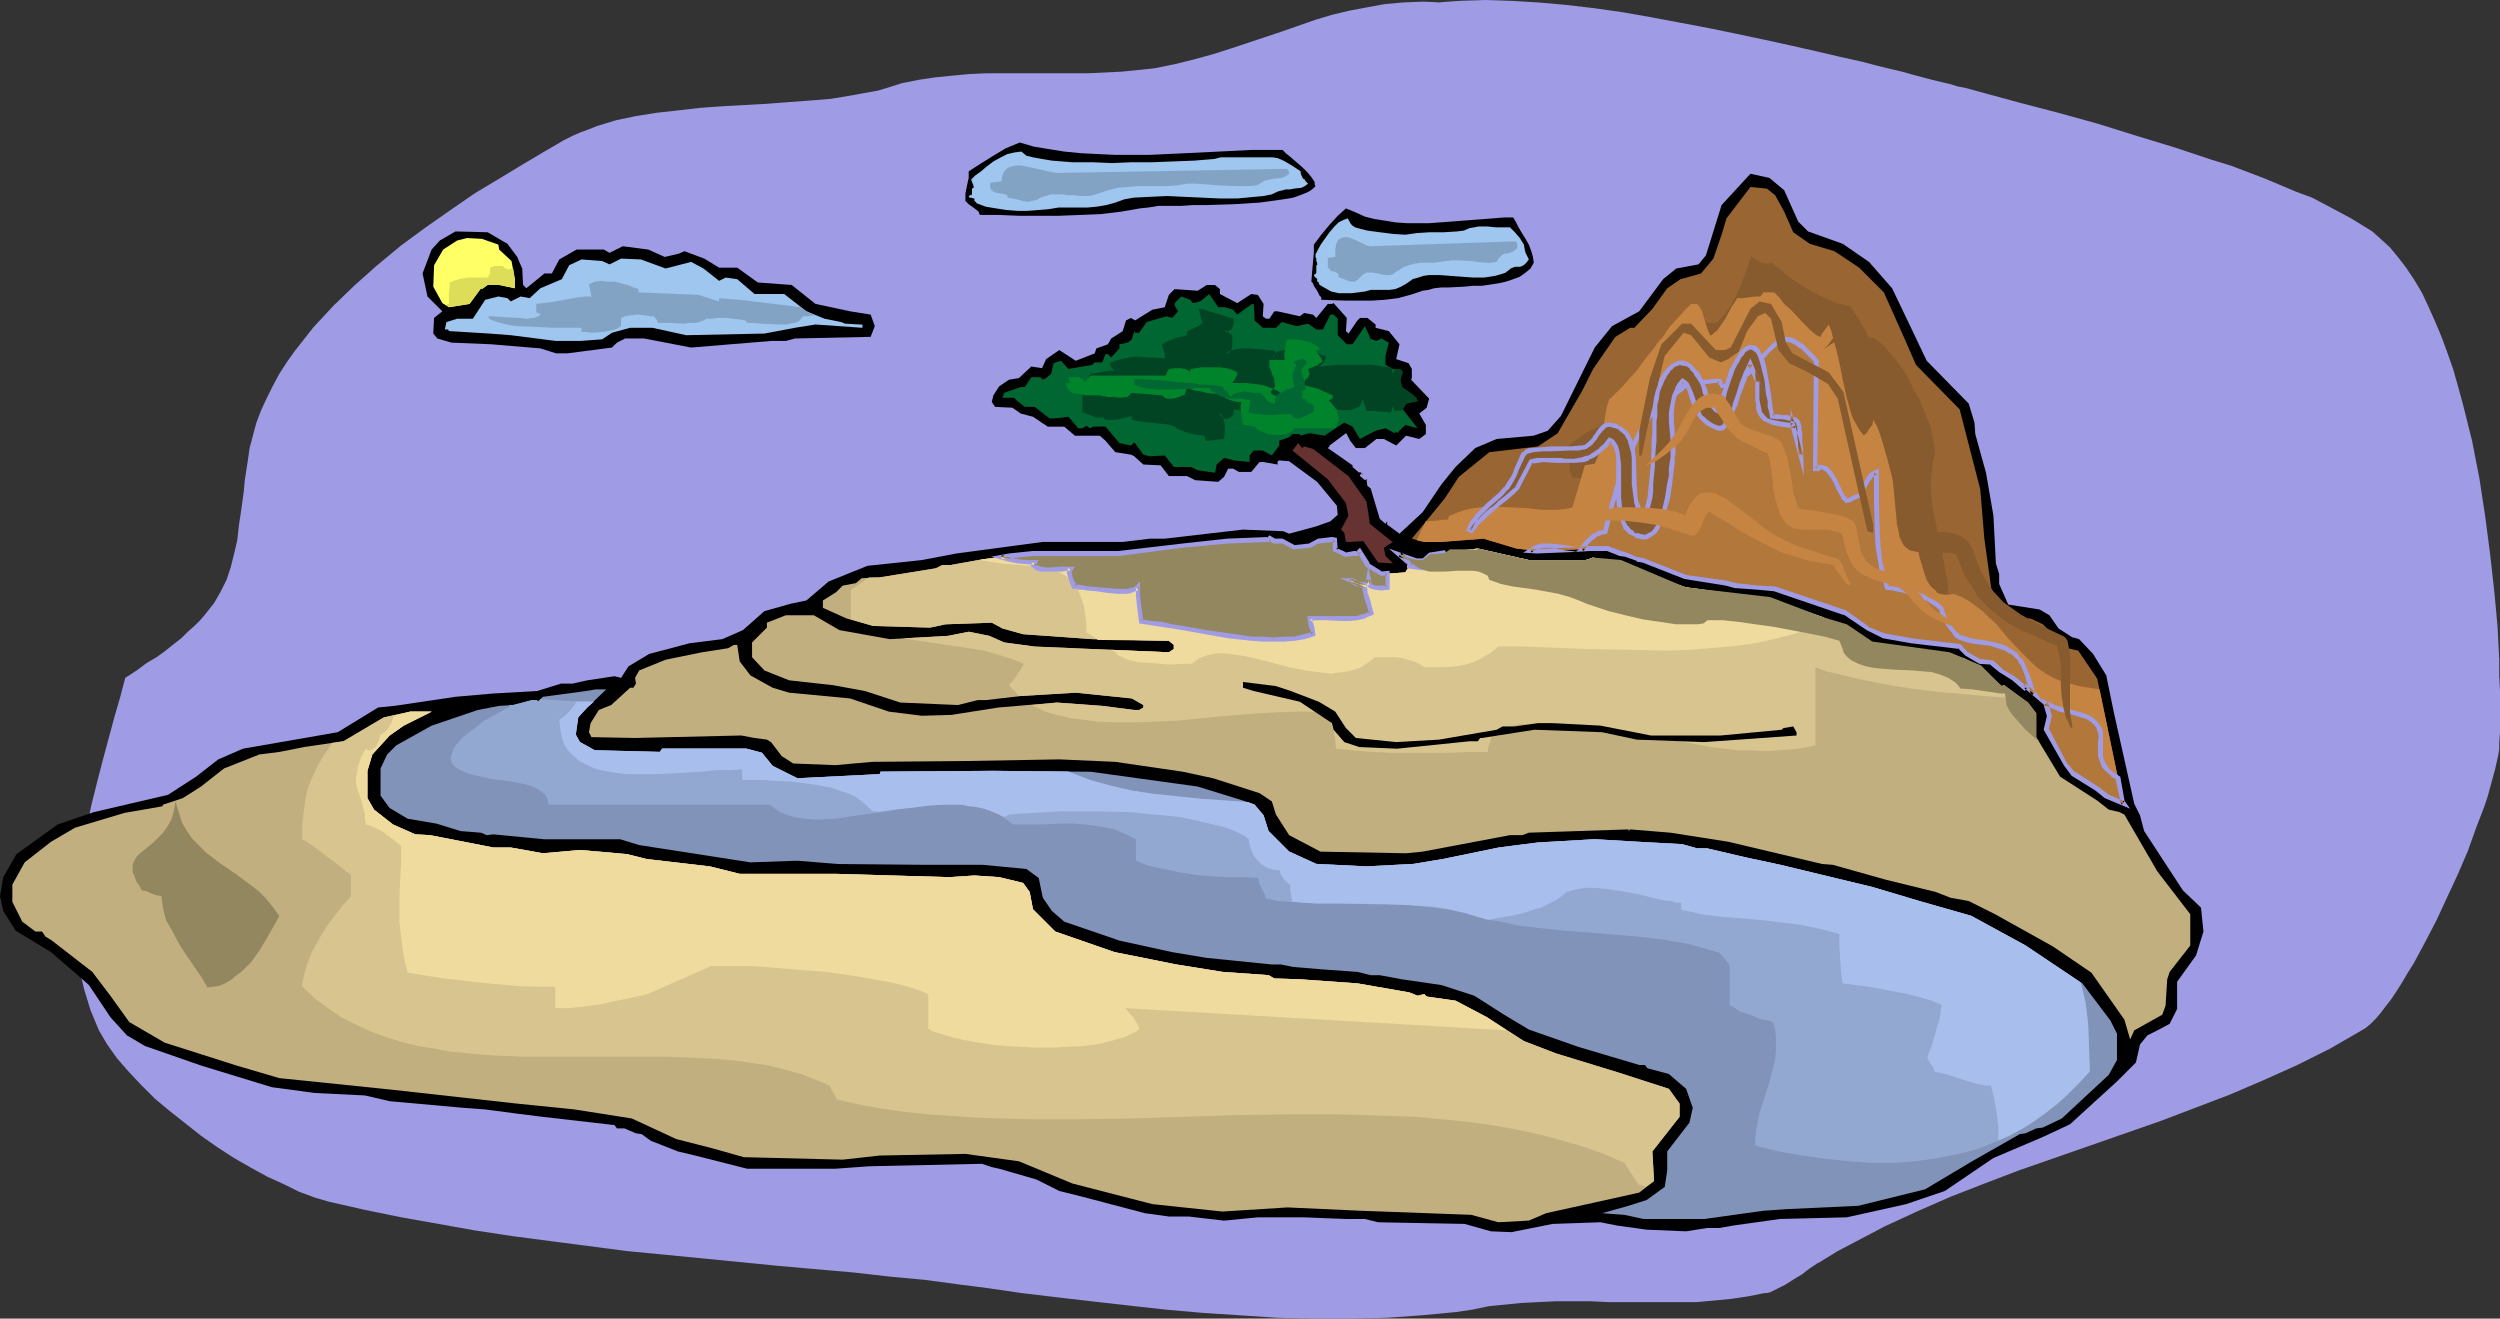
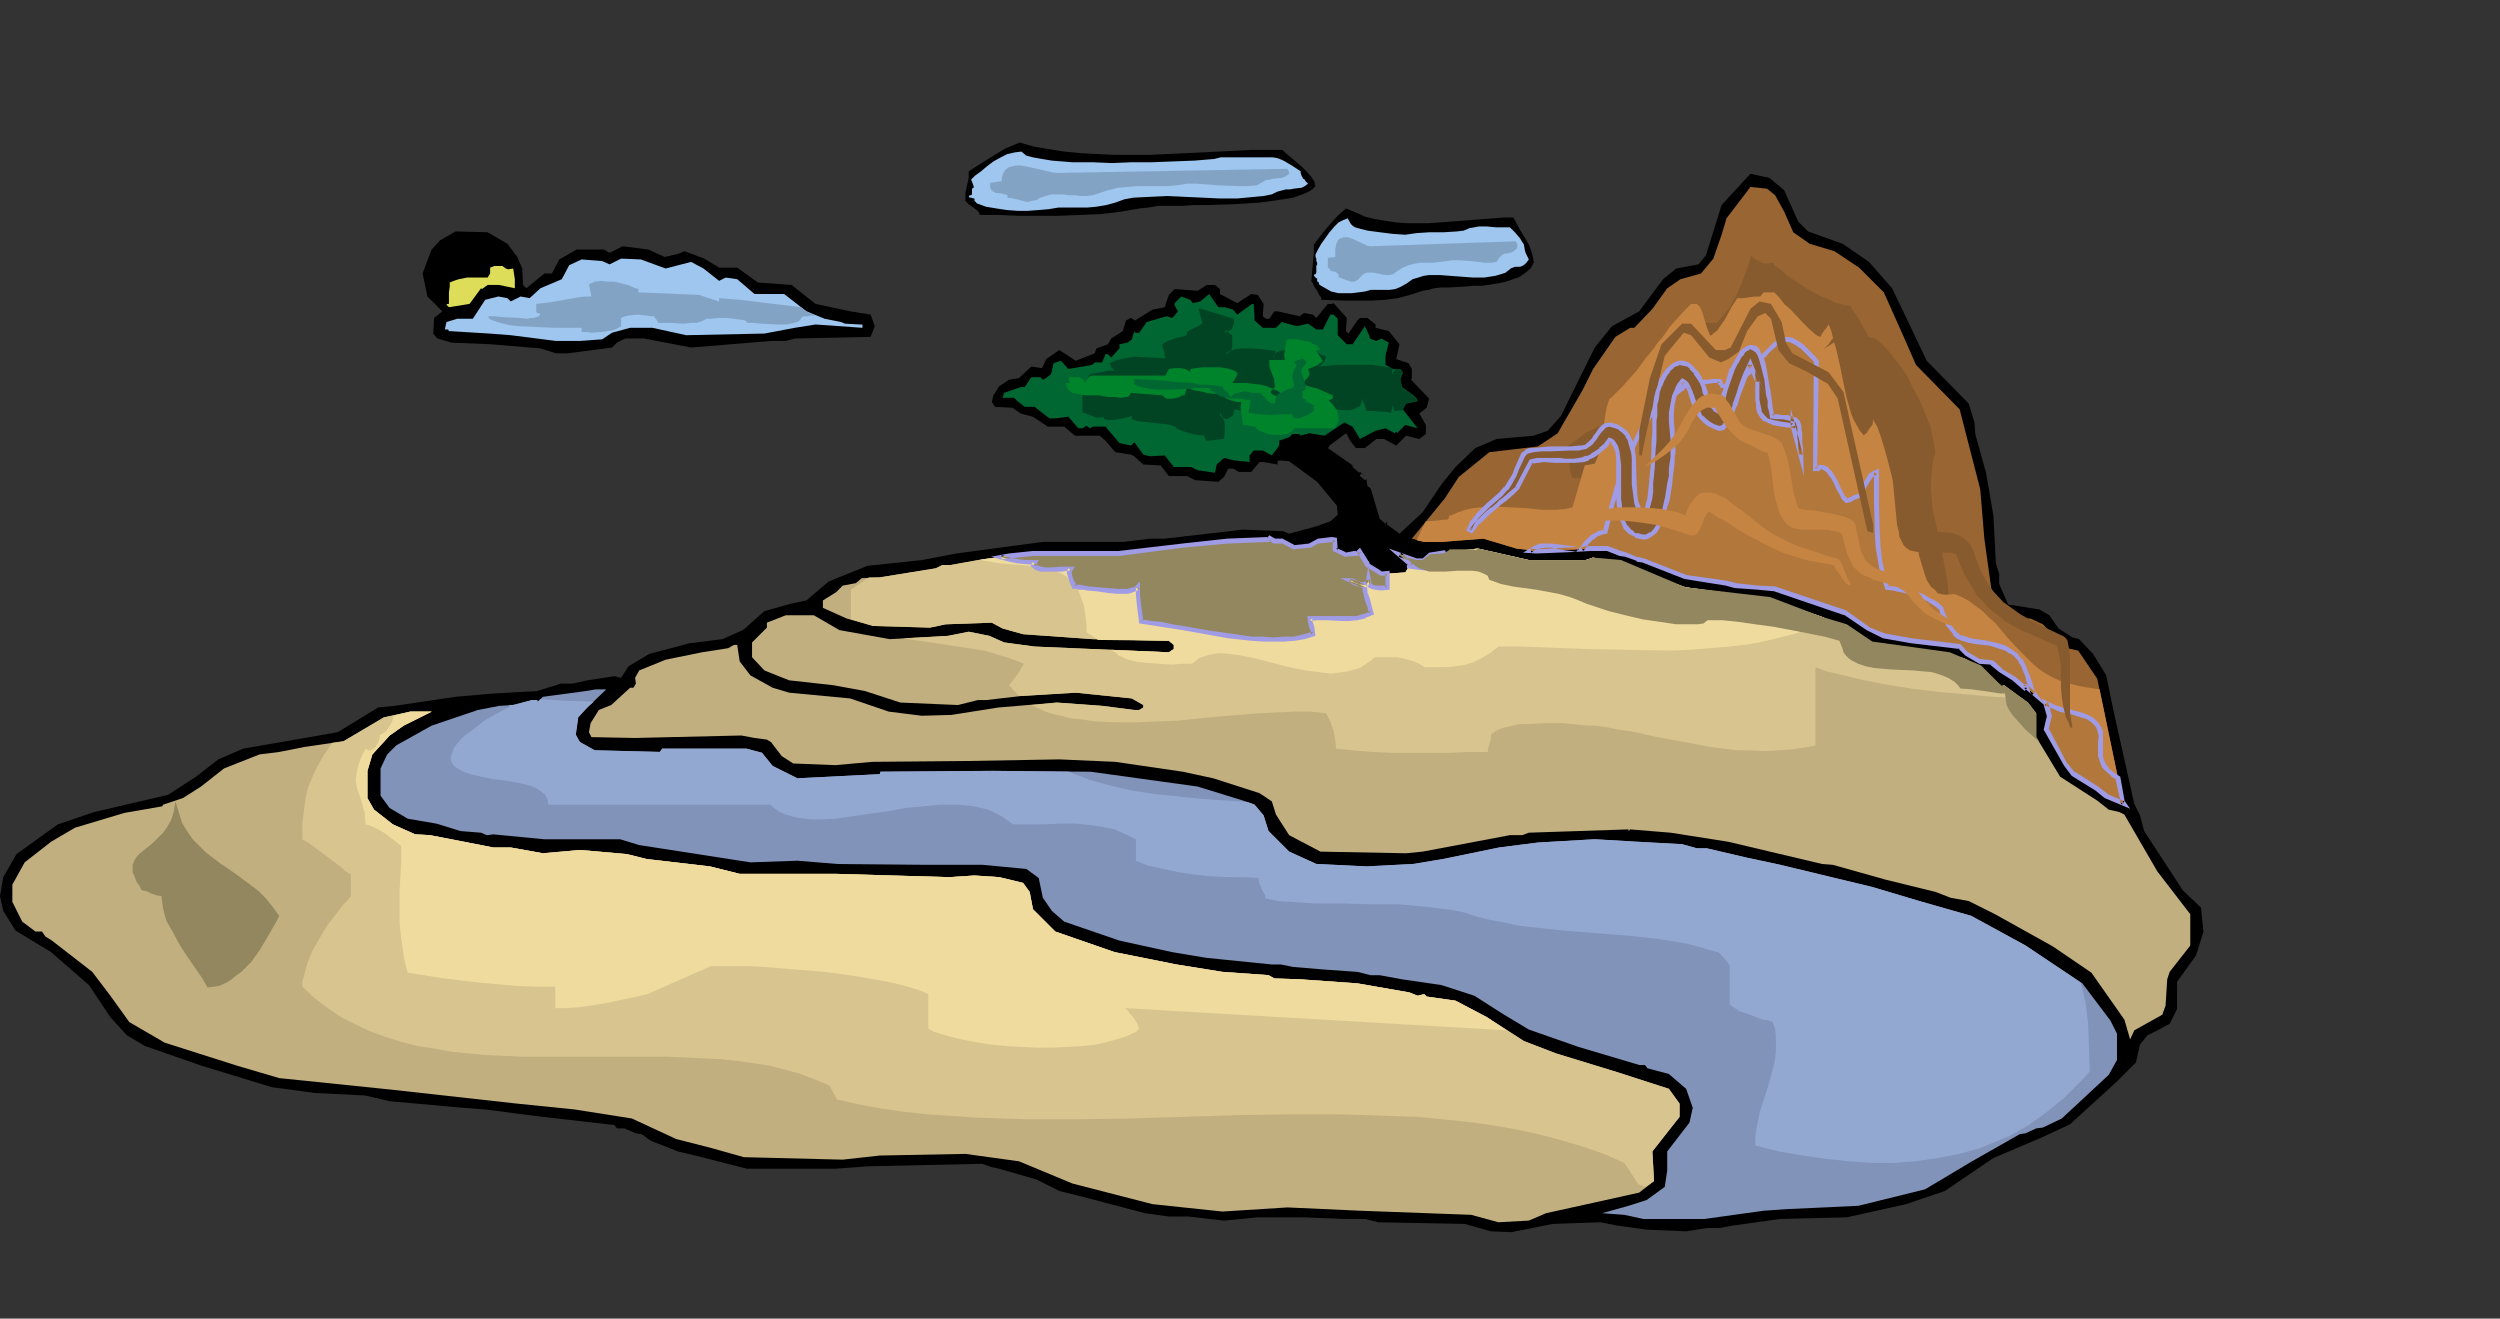
<svg xmlns="http://www.w3.org/2000/svg" xmlns:ns1="http://sodipodi.sourceforge.net/DTD/sodipodi-0.dtd" xmlns:ns2="http://www.inkscape.org/namespaces/inkscape" version="1.0" width="129.766mm" height="68.445mm" id="svg51" ns1:docname="Mountain &amp; Tree.wmf">
  <rect width="100%" height="100%" fill="#333333" stroke="none" />
  <ns1:namedview id="namedview51" pagecolor="#ffffff" bordercolor="#000000" borderopacity="0.25" ns2:showpageshadow="2" ns2:pageopacity="0.0" ns2:pagecheckerboard="0" ns2:deskcolor="#d1d1d1" ns2:document-units="mm" />
  <defs id="defs1">
    <pattern id="WMFhbasepattern" patternUnits="userSpaceOnUse" width="6" height="6" x="0" y="0" />
  </defs>
-   <path style="fill:#a09be5;fill-opacity:1;fill-rule:evenodd;stroke:none" d="m 283.123,0.485 -4.04,-0.162 -3.878,0.162 -3.555,0.323 -3.555,0.646 -3.394,0.646 -3.394,0.808 -3.232,0.969 -6.464,2.262 -3.394,1.131 -6.787,2.262 -3.555,1.131 -3.555,0.969 -3.878,0.969 -4.04,0.808 -3.07,0.323 -3.232,0.323 -6.626,0.323 h -13.413 -6.626 l -3.394,0.162 -3.394,0.323 -3.232,0.323 -3.232,0.485 -3.232,0.646 -3.07,0.969 -1.616,0.485 -1.778,0.323 -3.555,0.646 -3.878,0.646 -3.878,0.323 -4.363,0.323 -4.202,0.323 -8.726,0.485 -4.525,0.323 -4.202,0.485 -4.363,0.485 -4.04,0.646 -3.878,0.808 -3.717,1.131 -1.616,0.646 -1.778,0.646 -1.454,0.646 -1.616,0.808 -1.939,1.131 -1.939,1.131 -4.363,2.585 -4.525,2.747 -4.848,2.908 -4.686,3.232 -4.848,3.393 -4.848,3.555 -4.686,3.878 -4.363,3.878 -4.202,4.04 -2.101,2.262 -1.939,2.101 -1.778,2.262 -1.778,2.262 -1.616,2.262 -1.454,2.262 -1.293,2.424 -1.131,2.262 -1.131,2.424 -0.97,2.585 -0.646,2.424 -0.646,2.424 -0.323,2.262 -0.323,2.101 -0.323,2.101 -0.162,1.939 -0.485,3.555 -0.485,3.232 -0.323,2.908 -0.646,2.747 -0.646,2.585 -0.808,2.424 -1.131,2.262 -1.293,2.262 -1.778,2.262 -0.97,1.131 -1.131,1.131 -1.293,1.131 -1.293,1.293 -1.454,1.131 -1.616,1.293 -1.778,1.293 -1.939,1.131 -1.939,1.454 -2.262,1.454 -0.97,3.716 -1.131,3.878 -1.131,4.201 -1.131,4.201 -1.131,4.363 -1.131,4.524 -0.97,4.524 -0.808,4.686 -0.646,4.686 -0.323,4.524 -0.162,4.686 0.162,4.363 0.162,2.262 0.162,2.262 0.485,2.101 0.485,2.101 0.646,2.101 0.646,2.101 0.808,1.939 0.808,1.939 1.616,2.747 1.939,2.747 2.262,2.585 2.424,2.585 2.747,2.747 2.909,2.424 3.07,2.424 3.07,2.424 3.232,2.262 3.232,2.101 3.394,1.939 3.232,1.777 3.232,1.454 2.909,1.454 3.07,1.131 2.747,0.808 7.11,1.616 7.11,1.454 7.272,1.293 7.272,1.293 7.434,1.131 7.434,0.969 14.867,1.939 15.029,1.454 14.706,1.454 14.706,1.293 7.11,0.808 6.949,0.646 5.979,0.808 6.302,0.808 6.626,0.969 6.787,0.808 6.949,0.808 7.11,0.808 7.272,0.808 7.272,0.646 7.434,0.485 7.272,0.485 7.272,0.162 h 7.272 l 7.11,-0.162 6.787,-0.485 3.394,-0.323 3.394,-0.323 3.232,-0.485 3.07,-0.646 3.232,-0.323 3.232,-0.323 3.232,-0.162 3.394,-0.162 h 6.949 l 3.555,0.162 h 3.394 7.11 6.787 l 3.394,-0.323 3.394,-0.323 3.232,-0.485 3.232,-0.646 h 0.485 l 0.646,-0.162 0.646,-0.323 0.646,-0.323 1.616,-0.808 1.778,-1.131 1.616,-0.969 0.808,-0.646 0.646,-0.485 1.454,-0.969 0.646,-0.323 0.485,-0.323 2.909,-1.777 3.07,-1.616 6.141,-3.232 6.302,-2.908 6.626,-2.908 6.626,-2.585 6.787,-2.585 13.898,-4.847 13.898,-4.847 6.787,-2.585 6.787,-2.585 6.787,-2.908 6.464,-2.908 6.464,-3.232 6.141,-3.555 0.808,-0.485 0.97,-0.808 0.97,-0.969 0.97,-1.131 0.97,-1.293 1.131,-1.454 0.97,-1.454 1.131,-1.777 1.131,-1.939 1.131,-1.777 2.262,-4.201 2.262,-4.363 2.101,-4.524 2.101,-4.524 1.939,-4.524 1.616,-4.524 1.616,-4.201 0.646,-1.939 0.485,-1.777 0.485,-1.777 0.485,-1.777 0.323,-1.454 0.323,-1.454 0.162,-1.131 v -1.131 l 0.162,-2.262 v -2.424 -2.747 -2.747 l -0.162,-2.908 v -3.232 l -0.162,-3.232 -0.162,-3.232 -0.323,-3.555 -0.323,-3.393 -0.808,-7.271 -0.97,-7.433 -1.131,-7.433 -1.454,-7.433 -1.778,-7.11 -0.97,-3.555 -0.97,-3.393 -1.131,-3.232 -1.131,-3.07 -1.293,-3.07 -1.293,-2.908 -1.293,-2.747 -1.454,-2.424 -1.616,-2.424 -1.616,-2.101 -1.616,-1.939 -1.778,-1.616 -1.616,-1.454 -2.101,-1.293 -2.101,-1.293 -2.424,-1.293 -2.424,-1.293 -2.747,-1.454 -3.07,-1.131 -3.07,-1.293 -3.07,-1.293 -3.394,-1.293 -3.394,-1.293 -3.717,-1.131 -7.272,-2.424 -7.434,-2.262 -7.757,-2.424 -7.595,-2.101 -7.434,-1.939 -7.11,-1.939 -3.555,-0.969 -1.616,-0.323 -1.616,-0.485 -3.394,-0.808 -3.07,-0.808 -2.909,-0.808 -2.747,-0.646 -1.293,-0.323 -1.293,-0.323 -2.424,-0.646 -4.363,-0.969 -4.848,-1.131 -5.01,-1.131 -5.171,-1.131 -5.333,-1.131 -5.494,-1.131 -11.15,-2.101 -5.494,-0.969 -5.656,-0.808 -5.494,-0.646 -5.494,-0.485 -5.333,-0.323 L 291.526,0 l -5.01,0.162 -4.686,0.323 z" id="path1" />
  <path style="fill:#000000;fill-opacity:1;fill-rule:evenodd;stroke:none" d="m 350.025,37.325 2.747,6.14 1.939,1.939 6.787,2.424 5.171,3.555 4.525,5.171 3.717,7.756 3.07,6.463 8.242,8.402 1.131,3.716 0.162,2.262 2.101,7.594 1.454,8.402 0.485,9.372 0.646,2.101 v 1.939 l 1.778,4.04 6.141,0.969 1.939,1.131 1.778,2.585 2.747,1.777 h 0.162 l 1.131,0.323 2.747,2.908 2.586,4.201 1.454,7.11 4.04,18.097 1.131,2.262 0.808,3.07 7.595,11.634 3.555,3.393 0.485,4.686 -1.454,4.686 -3.717,5.171 v 5.332 l -1.454,2.908 -2.424,1.293 -1.939,0.969 -1.454,1.777 -0.808,3.555 -3.717,3.716 -9.211,8.402 -5.171,2.424 -9.858,4.201 -9.534,6.463 -7.595,2.585 -11.635,2.585 -13.09,0.323 -9.211,1.293 -2.747,0.485 h -2.424 l -4.04,0.646 -7.757,-0.323 -5.818,-0.808 -3.232,-0.646 -9.373,0.323 -8.08,1.616 -4.04,-0.162 -5.171,-1.454 -16.968,-0.323 -2.586,-0.646 h -3.717 l -8.242,-0.323 h -9.05 l -6.626,0.646 -6.949,-0.808 h -3.878 l -4.686,-0.646 -12.282,-3.232 -4.525,-1.131 -4.525,-2.262 -7.272,-2.101 -1.454,-0.323 -1.939,-0.646 -22.139,0.485 -6.626,0.485 h -17.291 l -10.181,-2.585 -3.394,-0.808 -5.333,-2.101 -1.778,-1.293 -1.131,-0.162 -2.262,-0.969 h -1.454 l -0.485,-0.646 -14.059,-1.616 -5.171,-0.646 -6.141,-0.808 -4.363,-0.323 -14.382,-1.293 -4.848,-1.131 -9.858,-0.485 -8.403,-1.131 -13.736,-4.201 -11.15,-3.878 -3.555,-2.101 -3.232,-3.555 -4.202,-6.302 -7.434,-6.463 L 3.07,182.586 0.646,178.708 0,175.799 l 0.646,-3.716 2.586,-4.524 8.08,-5.817 7.11,-2.424 14.544,-3.393 5.494,-3.555 4.363,-3.393 4.848,-2.101 18.584,-3.232 7.918,-4.847 3.232,-0.323 11.958,-1.777 7.434,-0.646 8.565,-0.485 4.686,-1.454 h 2.262 l 2.909,-0.646 5.333,-0.808 1.293,0.323 1.454,-2.262 4.04,-2.424 7.918,-2.101 6.464,-0.808 4.04,-1.777 4.202,-3.716 5.171,-1.454 3.07,-0.646 4.363,-3.716 7.595,-3.07 10.666,-1.131 6.787,-1.293 16.968,-2.262 h 15.675 l 5.333,-0.646 h 2.909 l 15.352,-1.777 7.918,0.323 1.131,0.485 5.333,-1.454 2.747,-0.969 1.454,-1.293 -0.162,-1.777 -3.878,-4.686 -5.494,-4.04 -1.939,-0.162 -0.323,0.162 v 0.646 l -2.747,-0.485 h -0.808 l -1.616,1.939 h -2.424 l -1.131,-0.646 h -0.97 l -0.808,1.616 -1.131,0.969 -4.525,-0.323 -1.616,-0.808 h -3.555 l -1.616,-2.101 -3.394,-0.162 -1.778,-1.616 -0.646,-0.323 -3.07,-0.485 -1.939,-2.262 -1.131,-0.969 h -4.848 l -2.101,-1.777 h -3.232 l -2.909,-1.939 -2.424,-0.646 -1.616,-1.131 -3.394,-0.162 -0.646,-0.969 0.323,-1.293 1.131,-1.777 1.939,-1.293 1.939,-0.323 2.424,-2.262 2.101,0.323 0.808,-1.777 2.586,-1.777 3.232,2.101 3.717,-1.454 0.323,-0.969 2.262,-0.808 0.646,-1.131 2.262,-1.454 0.646,-2.101 0.97,-0.485 0.808,0.485 3.394,-2.101 2.424,-0.485 0.808,-2.424 1.131,-1.131 4.525,0.323 1.778,-1.131 h 1.616 l 0.97,0.808 v 0.969 l 3.394,1.777 2.747,-1.777 1.293,0.162 1.131,1.777 -0.162,2.424 0.646,0.485 h 0.646 l 0.97,-1.454 h 0.646 l 4.363,0.969 0.808,-0.646 1.778,0.323 0.646,0.646 2.262,-2.747 h 0.808 l 0.323,-0.162 2.586,2.908 -0.162,2.585 0.485,0.485 1.778,-2.585 0.485,-0.485 h 1.454 l 1.616,1.293 v 0.646 l 2.586,0.646 2.101,2.585 -0.646,2.908 2.424,0.808 0.646,1.131 v 1.777 l -0.162,0.323 3.555,3.716 -0.485,1.777 -0.808,0.646 -0.646,0.485 1.293,2.262 v 1.777 l -1.293,0.969 -2.586,-0.646 -1.939,1.939 -2.424,-1.293 h -1.454 l -2.262,1.777 h -1.778 l -1.131,-1.454 -0.646,-1.293 -0.162,-0.162 -3.232,2.424 v 0.162 l -0.323,0.323 4.848,3.393 v 0.323 l 1.293,1.131 0.162,-0.162 0.646,0.646 -0.323,-0.485 -0.323,0.485 v 0.162 l 0.97,0.808 0.323,-0.162 0.162,0.162 h -0.162 l 0.162,1.131 0.646,0.485 1.778,5.978 1.131,0.969 0.323,-0.485 v 0.646 l 2.424,1.777 4.525,-4.201 3.717,-5.494 2.747,-3.393 3.878,-3.716 4.202,-1.777 7.272,-0.646 2.747,-0.969 2.586,-2.908 6.626,-13.411 3.394,-4.201 5.333,-2.908 4.686,-6.302 2.586,-2.101 4.363,-0.808 1.454,-1.777 3.07,-9.856 5.656,-6.14 3.717,0.808 z" id="path2" />
  <path style="fill:#996532;fill-opacity:1;fill-rule:evenodd;stroke:none" d="m 348.248,38.295 1.778,3.232 1.778,4.04 3.232,2.262 4.848,1.454 4.848,3.232 4.848,4.847 4.04,9.048 2.262,5.171 8.565,8.725 4.04,15.673 0.808,9.695 1.454,10.503 1.778,4.201 1.293,0.969 h 4.525 l 2.424,1.131 2.909,2.908 1.939,1.777 2.101,0.485 3.717,5.494 5.01,23.914 v 0.162 l 0.162,0.485 -3.394,-1.616 -1.778,-1.293 -4.686,-2.908 -1.454,-1.777 -3.878,-6.948 0.646,-2.747 -0.646,-2.101 -4.04,-3.716 -0.162,0.323 -2.101,-1.777 -2.586,-1.616 -1.778,-1.454 -2.262,-0.323 -2.747,-1.454 -1.293,-1.454 -9.373,-1.131 -5.494,-0.969 -3.232,-1.454 -4.363,-3.07 -13.736,-4.686 -3.394,-0.323 -4.363,-0.323 -1.778,-0.485 -8.08,-1.131 -8.242,-3.393 -1.131,-0.162 -2.262,-0.969 -1.131,-0.162 -2.424,-0.969 h -3.394 l -10.504,0.485 -4.04,-0.485 -6.464,-1.939 -8.403,0.646 h -3.232 l -2.424,-0.646 6.464,-7.917 2.747,-4.201 5.979,-4.847 9.534,-1.131 3.878,-2.585 4.848,-8.402 2.101,-4.201 4.363,-6.302 2.909,-1.777 h 0.808 l 3.555,-3.716 2.909,-4.04 2.586,-1.777 4.04,-1.131 2.424,-2.908 1.616,-4.686 0.97,-3.232 4.686,-6.14 3.232,0.323 z" id="path3" />
  <path style="fill:#875b2d;fill-opacity:1;fill-rule:evenodd;stroke:none" d="m 343.561,50.251 -0.646,1.939 -0.646,1.777 -0.646,1.777 -0.646,1.454 -0.808,1.616 -0.808,1.454 -1.131,1.454 -1.454,1.616 h -4.202 l -0.162,1.616 -0.162,1.777 -0.323,1.454 v 0.808 l -0.162,0.485 -0.808,0.162 -0.808,0.162 -0.808,0.485 -0.646,0.485 -0.808,0.646 -0.485,0.646 -1.131,1.616 -0.808,1.939 -0.646,1.777 -0.485,1.777 v 0.808 0.646 l -2.101,0.485 -2.262,0.485 -2.262,0.646 -2.262,0.808 -2.101,0.808 -2.101,0.969 -1.778,1.293 -1.778,1.293 0.162,3.393 0.162,1.616 0.162,0.646 0.323,0.646 2.101,0.162 h 2.424 l 5.01,-0.162 h 2.747 l 2.424,0.162 2.424,0.162 2.101,0.323 0.485,0.646 0.485,0.808 0.323,0.969 v 0.969 l 2.424,0.646 2.586,0.323 2.586,0.323 2.586,0.162 2.586,0.323 h 2.586 l 2.424,-0.162 2.424,-0.162 v 0.646 l 0.323,0.485 0.646,1.293 0.808,1.616 2.101,2.908 1.131,1.293 0.97,1.293 0.97,0.808 2.101,0.162 1.778,0.323 1.778,0.323 1.616,0.323 1.454,0.485 1.454,0.323 2.747,1.131 2.586,1.131 2.909,1.131 1.454,0.646 1.778,0.485 1.778,0.646 2.101,0.485 h 0.485 v -1.616 l -0.162,-1.616 -0.646,-3.393 -0.646,-3.555 -0.808,-3.555 -0.808,-3.716 -0.162,-1.777 -0.162,-1.777 v -1.616 l 0.162,-1.777 0.162,-1.616 0.323,-1.616 0.162,-0.485 v -0.485 l -0.162,-1.454 -0.323,-1.454 -0.323,-1.777 -0.808,-1.939 -0.808,-1.939 -0.808,-1.939 -1.131,-1.939 -0.97,-2.101 -1.131,-1.777 -1.293,-1.616 -1.131,-1.454 -1.131,-1.293 -1.131,-0.969 -0.485,-0.323 -0.485,-0.323 h -0.485 l -0.485,-0.162 -0.323,-0.808 -0.485,-0.808 -0.97,-1.777 -0.97,-1.454 -0.485,-0.646 -0.323,-0.646 h -0.97 l -0.808,-0.323 -0.97,-0.162 -0.97,-0.485 -2.262,-0.969 -2.101,-1.131 -2.262,-1.454 -1.939,-1.293 -0.808,-0.808 -0.808,-0.646 -0.808,-0.485 -0.485,-0.646 h -0.323 l -0.323,0.162 h -0.808 l -0.646,-0.162 -0.646,-0.323 -0.646,-0.323 z" id="path4" />
  <path style="fill:#c68442;fill-opacity:1;fill-rule:evenodd;stroke:none" d="m 284.577,101.149 1.454,-0.646 1.454,-0.485 1.454,-0.323 1.454,-0.162 3.07,-0.162 2.909,0.162 3.07,0.162 3.07,0.323 h 2.909 l 1.616,-0.162 1.454,-0.323 2.424,-8.241 1.939,-0.323 0.646,-1.454 0.485,-1.454 0.323,-1.616 0.162,-1.777 0.485,-3.393 0.323,-1.616 0.485,-1.454 0.323,-0.162 0.323,-0.323 0.646,-0.646 0.646,-0.646 0.808,-0.808 0.808,-0.969 1.778,-1.939 1.616,-2.262 1.616,-1.939 0.646,-0.969 0.646,-0.808 0.485,-0.485 0.323,-0.485 1.131,-1.616 1.454,-1.616 1.454,-1.616 1.293,-1.293 h 1.131 l 0.485,0.485 0.485,0.808 0.485,1.616 0.485,1.616 0.646,1.616 h 0.323 l 0.323,-0.323 0.808,-0.646 0.646,-0.969 0.808,-1.131 1.293,-2.424 0.646,-0.969 0.485,-0.808 h 1.131 l 1.131,-0.162 1.293,-0.162 h 0.97 l 0.646,-0.808 h 2.101 l 0.97,0.969 0.97,1.293 1.293,1.131 2.586,2.747 1.131,1.131 1.131,0.969 0.485,0.323 0.485,0.162 0.323,-0.646 0.485,-0.646 0.485,-0.646 0.323,-0.485 0.485,1.131 0.323,1.293 0.808,2.908 0.646,2.908 0.646,3.232 0.646,2.908 0.808,2.908 0.485,1.293 0.646,1.131 0.646,1.131 0.808,0.969 0.162,-0.323 0.323,-0.162 0.485,-0.808 0.646,-0.808 0.162,-0.646 v -0.485 l 0.323,0.646 0.485,0.808 0.646,1.777 0.646,2.101 0.646,2.262 1.131,4.363 0.646,1.939 0.323,0.969 0.323,0.646 h 0.162 l 0.162,-0.323 0.162,-0.323 0.162,-0.323 h 0.97 l 0.323,0.969 0.323,1.131 0.162,1.293 0.323,1.616 0.162,1.777 0.323,1.777 0.646,3.716 0.485,1.616 0.485,1.616 0.485,1.454 0.808,1.293 0.97,0.808 0.323,0.485 0.646,0.162 0.646,0.162 h 0.485 0.646 l 0.808,-0.162 1.616,0.646 1.454,0.808 1.293,0.969 1.293,0.969 1.293,1.293 1.293,1.131 2.262,2.747 2.424,2.585 2.424,2.424 1.293,1.131 1.454,0.969 1.454,0.808 1.454,0.646 1.778,0.485 1.778,0.485 4.04,0.646 4.525,21.813 v 0.162 l 0.162,0.485 -3.394,-1.616 -1.778,-1.293 -4.686,-2.908 -1.454,-1.777 -3.878,-6.948 0.646,-2.747 -0.646,-2.101 -4.04,-3.716 -0.162,0.323 -2.101,-1.777 -2.586,-1.616 -1.778,-1.454 -2.262,-0.323 -2.747,-1.454 -1.293,-1.454 -9.373,-1.131 -5.494,-0.969 -3.232,-1.454 -4.363,-3.07 -13.736,-4.686 -3.394,-0.323 -4.363,-0.323 -1.778,-0.485 -8.08,-1.131 -8.242,-3.393 -1.131,-0.162 -2.262,-0.969 -1.131,-0.162 -2.424,-0.969 h -3.394 l -10.504,0.485 -4.04,-0.485 -6.464,-1.939 -8.403,0.646 h -3.232 l -1.454,-0.323 0.808,-1.777 0.97,-1.939 2.262,-0.162 1.131,-0.162 h 0.808 l 0.323,-0.323 v -0.485 z" id="path5" />
  <path style="fill:#b2773a;fill-opacity:1;fill-rule:evenodd;stroke:none" d="m 401.252,137.989 1.454,0.646 1.293,0.485 2.909,0.808 1.293,0.323 1.293,0.485 0.97,0.485 0.808,0.808 0.485,0.808 0.323,0.808 0.162,0.969 -0.162,0.808 v 0.969 0.969 0.969 l 0.162,0.969 0.485,0.969 0.808,0.808 0.808,0.808 1.131,0.808 0.97,4.363 v 0.162 l 0.162,0.485 -3.394,-1.616 -1.778,-1.293 -4.686,-2.908 -1.454,-1.777 -3.878,-6.948 0.646,-2.747 -0.646,-2.101 z m -101.161,-29.892 0.97,-0.646 0.97,-0.323 1.293,-0.162 1.131,0.162 2.586,0.323 1.131,0.162 1.293,0.162 -7.918,0.323 z m 10.181,-0.323 0.808,-1.131 1.131,-1.131 0.485,-0.485 0.808,-0.323 0.646,-0.323 h 0.808 l 0.646,-2.747 0.808,-2.908 0.808,-2.908 0.97,-3.07 1.131,-2.908 1.293,-2.908 1.454,-2.747 1.616,-2.585 0.646,-0.969 0.97,-0.808 2.424,-1.777 0.97,-0.808 1.131,-0.808 0.808,-0.808 0.485,-0.969 h 0.485 l 0.485,0.162 h 0.323 l 0.162,0.323 1.131,-0.162 1.293,-0.162 h 1.293 l 1.131,-0.162 0.162,0.646 0.162,0.485 h 0.97 l 1.131,-1.131 h 0.808 l 0.646,-0.162 1.293,-0.808 1.131,-1.131 2.101,-2.585 1.293,-1.293 1.131,-1.131 0.646,-0.485 0.646,-0.323 0.485,-0.162 h 0.485 l 1.131,0.162 0.97,0.485 0.808,0.646 1.616,1.616 0.808,0.808 0.485,0.646 -0.162,21.005 h 0.485 l 0.323,-0.162 0.162,-0.162 h 0.485 l 0.485,0.323 0.323,0.162 0.323,0.485 0.808,0.808 0.485,1.131 0.485,1.131 0.646,1.131 0.485,0.808 0.323,0.323 0.323,0.323 0.323,-0.162 h 0.323 l 0.646,-0.323 0.808,-0.323 0.646,-0.323 v -0.323 l 0.323,-0.485 0.323,-0.646 0.323,-0.969 0.485,-0.646 0.485,-0.808 0.646,-0.323 0.485,-0.323 v 5.655 l 0.162,6.14 0.162,2.908 0.323,2.908 0.646,2.747 0.323,1.293 0.485,1.131 h 1.293 l 1.293,0.323 1.454,0.323 1.616,0.485 1.454,0.646 1.293,0.646 1.131,0.646 1.131,0.808 0.162,0.646 0.162,0.808 0.485,0.808 0.485,0.969 0.646,0.969 0.646,0.808 0.646,0.485 0.485,0.323 1.454,0.485 1.454,0.323 1.454,0.162 1.454,0.323 1.616,0.323 1.293,0.485 1.293,0.646 0.646,0.485 0.485,0.646 0.485,0.646 0.485,0.646 0.808,1.616 0.323,0.808 0.162,0.808 0.485,1.616 0.323,0.485 0.323,0.485 -1.778,-1.454 -0.162,0.323 -2.101,-1.777 -2.586,-1.616 -1.778,-1.454 -2.262,-0.323 -2.747,-1.454 -1.293,-1.454 -9.373,-1.131 -5.494,-0.969 -3.232,-1.454 -4.363,-3.07 -13.736,-4.686 -3.394,-0.323 -4.363,-0.323 -1.778,-0.485 -8.08,-1.131 -8.242,-3.393 -1.131,-0.162 -2.262,-0.969 -1.131,-0.162 -2.424,-0.969 h -3.394 z" id="path6" />
  <path style="fill:#a09be5;fill-opacity:1;fill-rule:evenodd;stroke:none" d="m 401.737,137.666 -0.646,0.646 1.293,0.646 h 0.162 l 1.454,0.646 2.747,0.646 1.454,0.485 1.131,0.323 v 0 l 0.97,0.646 -0.162,-0.162 0.808,0.808 v 0 l 0.485,0.646 -0.162,-0.162 0.323,0.969 v 0 l 0.162,0.808 v -0.162 l -0.162,0.969 v 0.969 0.969 0.969 0 l 0.323,0.969 0.485,1.293 0.808,0.808 0.97,0.808 v 0.162 l 1.131,0.646 -0.323,-0.323 0.97,4.363 v 0 0.323 l 0.323,0.485 0.485,-0.646 -3.394,-1.454 h 0.162 l -1.939,-1.454 -4.525,-2.908 v 0.162 l -1.454,-1.777 v 0.162 l -3.717,-7.11 v 0.323 l 0.646,-2.747 -0.646,-2.262 v -0.162 l -0.162,-0.323 -1.293,-0.646 0.646,1.454 -0.162,-0.162 0.646,2.262 v -0.162 l -0.646,2.747 4.04,7.11 1.454,1.939 4.686,2.908 1.778,1.454 5.01,2.101 -1.131,-1.616 v 0.162 -0.323 l -0.808,-4.524 -1.293,-0.808 v 0 l -0.97,-0.808 0.162,0.162 -0.646,-0.969 v 0.162 l -0.485,-1.131 v 0.162 l -0.162,-0.808 v 0 -0.969 -0.969 -0.969 0.162 -0.969 -0.969 -0.162 l -0.323,-0.808 -0.646,-0.969 -0.808,-0.808 -1.131,-0.646 v 0 l -1.293,-0.485 -1.293,-0.323 -2.909,-0.808 -1.454,-0.485 h 0.162 l -2.424,-1.131 z" id="path7" />
  <path style="fill:#a09be5;fill-opacity:1;fill-rule:evenodd;stroke:none" d="m 300.252,107.612 0.162,0.808 0.808,-0.646 -0.162,0.162 1.131,-0.323 v 0 l 1.131,-0.162 v 0 h 1.131 v 0 l 2.424,0.485 1.293,0.162 1.131,0.162 0.162,-0.969 -7.918,0.485 v 0 l -1.293,-0.162 -1.454,0.808 2.586,0.162 h 0.162 l 7.918,-0.323 v -0.969 l -1.131,-0.162 -1.293,-0.162 -2.586,-0.323 v 0 h -1.131 -0.162 -1.131 l -1.131,0.485 -2.101,1.293 z" id="path8" />
  <path style="fill:#a09be5;fill-opacity:1;fill-rule:evenodd;stroke:none" d="m 310.11,107.289 0.485,0.808 0.97,-1.131 h -0.162 l 1.131,-1.131 v 0.162 l 0.485,-0.485 v 0 l 0.646,-0.485 v 0.162 l 0.646,-0.323 v 0 l 0.97,-0.162 0.808,-3.07 0.646,-2.747 0.97,-2.908 0.97,-3.07 v 0 l 1.131,-2.908 v 0 l 1.293,-2.908 1.293,-2.747 v 0.162 l 1.616,-2.585 0.808,-0.969 h -0.162 l 0.97,-0.969 v 0.162 l 2.262,-1.777 1.131,-0.808 v 0 l 0.97,-0.808 h 0.162 l 0.808,-0.969 0.646,-0.808 -0.485,0.162 h 0.485 -0.162 0.485 v 0 l 0.323,0.162 -0.162,-0.162 0.323,0.323 h 1.293 0.162 l 1.293,-0.162 1.131,-0.162 v 0 h 1.131 l -0.485,-0.323 0.162,0.646 h 0.162 l 0.323,0.646 h 1.454 l 1.131,-1.131 -0.323,0.162 h 0.808 l 0.808,-0.323 1.293,-0.808 1.293,-1.131 v 0 l 2.101,-2.747 v 0.162 l 1.131,-1.293 1.293,-1.131 h -0.162 l 0.646,-0.323 v 0 l 0.646,-0.323 v 0 l 0.485,-0.162 h -0.162 0.646 -0.162 l 0.97,0.162 h -0.162 l 0.97,0.485 v 0 l 0.808,0.646 v -0.162 l 1.616,1.616 0.808,0.808 0.485,0.646 -0.162,-0.323 -0.162,21.49 h 1.131 l 0.485,-0.323 0.162,-0.162 -0.485,0.162 h 0.485 v 0 l 0.323,0.162 0.485,0.323 -0.162,-0.162 0.323,0.323 v 0 l 0.646,0.969 v -0.162 l 0.646,1.131 0.485,1.131 0.646,1.131 0.485,0.969 0.323,0.323 v 0 l 0.485,0.485 0.485,-0.162 v 0 h 0.323 l 0.808,-0.485 0.808,-0.323 v 0 l 0.808,-0.323 0.162,-0.485 v 0 l 0.162,-0.485 v 0 l 0.323,-0.646 0.485,-0.808 v 0 l 0.485,-0.808 0.485,-0.646 -0.162,0.162 0.485,-0.485 v 0 l 0.485,-0.162 -0.646,-0.485 v 5.655 l 0.162,6.14 0.162,2.908 v 0 l 0.485,2.908 0.485,2.747 v 0 l 0.485,1.293 0.485,1.454 1.616,0.162 h -0.162 l 1.454,0.323 v 0 l 1.454,0.323 1.454,0.485 h -0.162 l 1.454,0.646 v -0.162 l 1.454,0.646 h -0.162 l 1.293,0.808 0.97,0.808 -0.162,-0.323 0.162,0.646 0.162,0.808 h 0.162 l 0.485,0.969 v 0 l 0.485,0.969 0.646,0.808 v 0 l 0.646,0.808 v 0.162 l 0.646,0.646 0.646,0.323 1.454,0.485 v 0 l 1.616,0.323 1.454,0.162 1.454,0.162 v 0 l 1.454,0.485 1.454,0.485 -0.162,-0.162 1.131,0.808 v -0.162 l 0.646,0.485 v 0 l 0.485,0.485 v 0 l 0.646,0.646 h -0.162 l 0.485,0.808 v -0.162 l 0.646,1.616 v 0 l 0.323,0.808 v 0 l 0.162,0.808 0.646,1.616 0.162,0.646 0.323,0.485 0.646,-0.646 -1.939,-1.616 -0.485,0.485 h 0.646 l -2.101,-1.777 v 0 l -2.747,-1.616 h 0.162 l -1.778,-1.616 -2.586,-0.323 0.162,0.162 -2.747,-1.616 0.162,0.162 -1.454,-1.616 -9.534,-1.131 -5.333,-0.969 v 0 l -3.232,-1.293 h 0.162 l -4.525,-3.232 -13.898,-4.686 -3.394,-0.162 -4.363,-0.485 h 0.162 l -1.939,-0.485 v 0 l -8.08,-1.131 h 0.162 l -8.242,-3.232 v 0 l -1.293,-0.323 0.162,0.162 -2.262,-0.969 v 0 l -1.131,-0.323 -2.586,-0.969 h -3.555 l -1.778,0.162 -0.808,0.969 2.747,-0.162 v 0 h 3.394 -0.162 l 2.424,0.969 1.131,0.162 v 0 l 2.262,0.808 v 0.162 l 1.131,0.162 v 0 l 8.242,3.232 8.08,1.293 v 0 l 1.778,0.485 4.525,0.323 3.394,0.323 h -0.162 l 13.736,4.686 -0.162,-0.162 4.525,3.07 3.232,1.616 5.494,0.969 9.534,1.131 -0.323,-0.162 1.454,1.454 2.747,1.616 2.424,0.162 h -0.323 l 1.778,1.454 2.586,1.616 v 0 l 2.424,2.101 0.485,-0.646 h -0.646 l 4.363,3.716 -2.262,-3.232 v 0.162 l -0.162,-0.646 -0.485,-1.616 -0.323,-0.808 v 0 l -0.323,-0.808 v 0 l -0.646,-1.616 v 0 l -0.485,-0.808 h -0.162 l -0.485,-0.646 v 0 l -0.485,-0.646 h -0.162 l -0.646,-0.485 v 0 l -1.293,-0.808 -1.454,-0.485 -1.454,-0.323 v 0 l -1.616,-0.323 -1.454,-0.162 -1.454,-0.323 h 0.162 l -1.454,-0.485 v 0.162 l -0.485,-0.323 h 0.162 l -0.646,-0.485 v 0 l -0.646,-0.808 v 0 l -0.485,-0.808 -0.646,-0.969 v 0 l -0.323,-0.808 v 0 l -0.323,-0.808 -0.162,-0.646 -1.131,-0.969 -1.131,-0.646 h -0.162 l -1.293,-0.808 v 0 l -1.454,-0.646 h -0.162 l -1.454,-0.323 -1.454,-0.485 v 0 l -1.454,-0.162 v 0 l -1.293,-0.162 0.485,0.323 -0.485,-1.131 -0.323,-1.293 v 0 l -0.646,-2.585 -0.323,-3.07 v 0.162 l -0.162,-2.908 -0.162,-6.14 v -6.302 l -1.131,0.485 -0.808,0.485 -0.485,0.808 -0.485,0.808 v 0 l -0.485,0.808 -0.323,0.808 v 0 l -0.162,0.646 v 0 l -0.162,0.323 0.323,-0.323 -0.646,0.162 v 0 l -0.808,0.323 -0.808,0.485 0.162,-0.162 -0.323,0.162 v 0 h -0.323 l 0.485,0.162 -0.323,-0.323 v 0 l -0.323,-0.323 v 0.162 l -0.485,-0.969 -0.485,-0.969 -0.485,-1.131 -0.646,-1.131 -0.646,-0.969 h -0.162 l -0.323,-0.485 -0.485,-0.323 -0.485,-0.162 -0.97,-0.162 -0.323,0.485 0.323,-0.162 -0.323,0.162 0.162,-0.162 -0.646,0.162 0.485,0.323 0.323,-21.167 -0.646,-0.808 -0.808,-0.808 -1.616,-1.616 v 0 l -0.97,-0.646 v 0 l -1.131,-0.646 -1.131,-0.162 -0.485,0.162 h -0.162 -0.485 l -0.808,0.485 -0.646,0.485 v 0 l -1.131,1.131 -1.293,1.293 v 0 l -2.101,2.747 v -0.162 l -1.131,1.131 v 0 l -1.293,0.646 h 0.162 l -0.646,0.162 v 0 l -0.808,0.162 -1.131,1.131 0.162,-0.162 h -0.97 l 0.485,0.162 -0.323,-0.323 h 0.162 l -0.485,-0.808 h -1.293 -0.162 l -1.131,0.162 h -1.293 v 0 l -1.131,0.162 0.323,0.162 -0.162,-0.323 -0.646,-0.162 h -0.485 v 0 h -0.646 l -0.808,0.969 h 0.162 l -0.808,0.808 v 0 l -0.97,0.808 v 0 l -1.131,0.646 -2.262,1.777 -0.162,0.162 -0.808,0.808 -0.97,1.131 -1.616,2.585 v 0 l -1.293,2.747 -1.293,2.908 h -0.162 l -1.131,2.908 v 0 l -0.97,3.07 -0.808,2.908 -0.808,2.908 -0.646,2.747 0.323,-0.323 -0.808,0.162 -0.646,0.162 v 0.162 l -0.808,0.323 v 0 l -0.646,0.485 v 0 l -1.131,1.131 v 0 l -1.454,1.939 z" id="path9" />
  <path style="fill:#000000;fill-opacity:1;fill-rule:evenodd;stroke:none" d="m 99.545,47.828 1.939,2.585 0.323,0.808 0.646,1.454 0.162,3.232 0.646,0.646 3.555,-2.908 h 1.454 l 1.454,-2.747 3.394,-1.939 h 5.333 l 1.131,0.646 2.586,-1.293 5.01,0.646 3.232,1.454 2.747,-0.646 1.131,-0.485 3.878,1.454 2.909,1.777 h 3.555 l 4.04,2.908 6.626,0.485 4.686,3.716 6.787,1.454 4.04,0.646 0.808,2.262 -0.808,2.101 -14.867,0.323 -1.778,0.485 h -2.909 l -15.675,1.293 -5.01,-0.969 -4.202,-0.808 h -3.717 l -1.616,0.808 -0.97,0.969 -8.726,1.131 h -2.262 l -3.07,-0.969 -9.696,-0.808 -7.757,-0.323 -2.747,-0.808 -0.808,-0.969 0.162,-3.07 1.616,-1.293 -2.909,-2.908 -0.97,-4.524 1.778,-4.686 1.616,-1.777 3.07,-1.777 6.302,0.162 z" id="path10" />
-   <path style="fill:#ffff66;fill-opacity:1;fill-rule:evenodd;stroke:none" d="m 97.768,47.989 0.162,0.969 2.424,2.262 0.646,3.555 v 1.777 L 97.929,55.907 h -2.262 l -1.131,0.808 -0.162,-0.162 -2.262,3.07 -4.04,0.646 -1.293,-0.808 -1.778,-3.232 0.162,-4.201 1.778,-3.07 2.747,-1.777 1.939,-0.485 2.909,0.162 z" id="path11" />
  <path style="fill:#9ec6ef;fill-opacity:1;fill-rule:evenodd;stroke:none" d="m 130.573,52.675 5.01,-1.293 2.424,1.293 3.07,2.424 1.293,-0.646 2.262,0.323 3.394,2.908 h 5.818 l 4.363,3.393 3.555,1.454 3.232,0.646 0.808,0.323 2.909,0.162 h 0.485 v 0.646 l -9.211,-0.646 -4.04,0.646 -5.979,1.131 -15.352,0.323 -6.626,-1.454 h -4.363 l -3.555,0.969 -1.939,1.293 -4.363,0.323 h -4.686 l -8.888,-1.131 -4.202,-0.323 -7.918,-0.485 -0.162,-0.323 h -0.646 l 0.323,-1.454 2.101,-0.646 h 3.07 l 2.424,-3.716 2.586,-0.646 1.778,0.323 0.646,0.646 1.939,-0.969 1.778,0.323 2.101,-1.939 4.202,-1.777 1.454,-2.747 2.424,-1.131 4.04,0.323 1.454,0.646 2.262,-1.131 3.878,0.162 z" id="path12" />
  <path style="fill:#006632;fill-opacity:1;fill-rule:evenodd;stroke:none" d="m 240.299,60.269 1.616,0.485 0.808,0.969 2.909,-2.101 h 0.323 l 0.162,2.424 v 0.808 l 1.616,1.454 h 2.586 l 1.131,-1.131 2.909,0.808 2.262,-0.485 1.616,1.131 h 1.293 l 1.454,-2.908 h 0.646 l 0.808,0.808 v 3.232 l 1.778,1.777 h 1.131 l 2.424,-3.555 0.97,2.101 v 0.323 l 1.293,0.485 0.97,-0.485 1.454,0.808 -0.646,2.585 v 1.777 l 1.454,0.808 h 1.454 l 0.485,0.646 -0.485,1.454 0.323,1.454 2.262,1.616 0.646,0.646 0.162,0.485 -2.262,0.485 -0.646,1.131 2.909,3.716 -2.424,-0.646 -1.616,1.616 -0.162,-0.323 -0.323,0.323 -1.778,-0.969 -1.939,0.485 -3.07,1.616 -1.454,-2.424 -1.616,-0.808 -3.878,2.585 -2.909,-0.485 -1.939,0.485 v -0.323 h -1.454 l -0.646,0.646 -1.939,0.646 v 0.969 l -1.454,1.939 -1.778,-0.969 h -1.778 l -0.808,0.969 v 1.293 l -3.07,-0.323 -1.939,-0.485 -1.454,1.293 -0.323,1.616 -3.394,-0.485 -1.293,-0.646 h -3.394 l -1.778,-2.262 -2.909,0.162 -1.293,-0.323 -1.293,-1.777 -0.485,-0.646 -0.646,0.646 -2.262,-0.485 -2.747,-3.232 h -2.424 l -0.646,0.323 -0.646,-0.485 -0.808,0.485 h -0.808 l -1.939,-2.262 -2.586,0.323 h -1.131 l -2.909,-2.262 h -1.939 l -1.454,-1.131 -0.646,-0.646 h -2.262 l 0.323,-0.969 3.232,-1.131 h 0.808 l 1.293,-1.939 h 1.778 l 0.485,0.485 0.646,-0.323 0.97,-0.808 0.485,-2.101 1.454,-0.485 1.454,1.616 4.686,-0.808 0.485,-0.485 h 1.454 l 0.646,-1.616 h 0.485 l 0.646,0.646 1.616,-1.777 v -0.808 l 1.616,-0.323 0.808,-0.646 0.485,-1.616 0.162,0.323 h 0.808 l 1.454,-2.101 3.878,-1.131 1.131,0.323 0.323,-0.323 0.808,-0.969 -0.646,-1.131 v -0.485 l 1.293,-1.293 1.778,0.646 0.485,0.646 1.454,-0.323 1.778,-1.454 1.778,2.585 z" id="path13" />
  <path style="fill:#875b2d;fill-opacity:1;fill-rule:evenodd;stroke:none" d="m 349.54,63.178 0.808,4.04 1.293,2.101 7.11,3.716 2.909,3.878 5.818,26.014 v 1.616 l -1.131,-0.323 -5.818,-26.014 -1.939,-2.908 -4.202,-2.424 -3.394,-1.616 -2.101,-2.585 -1.454,-6.14 -1.131,-1.131 -1.454,0.646 -2.101,2.908 -1.616,4.04 -2.101,1.454 -1.454,0.646 -2.262,-0.969 -3.555,-4.363 -1.454,-0.485 -3.717,4.524 -3.555,14.865 -0.97,4.686 h -0.485 v -4.847 l 2.101,-10.341 2.262,-6.625 4.04,-4.04 h 1.778 l 4.848,5.171 h 1.778 l 1.131,-0.485 3.878,-7.594 1.778,-1.454 2.262,0.485 z" id="path14" />
-   <path style="fill:#663232;fill-opacity:1;fill-rule:evenodd;stroke:none" d="m 255.813,87.576 1.778,0.485 6.949,5.332 3.555,5.009 0.646,4.363 4.202,3.393 0.323,0.162 -1.778,1.131 0.323,1.616 1.454,1.454 -2.909,-0.162 -2.909,-4.201 -2.586,0.162 h -0.808 l -0.323,-1.777 -0.646,-0.646 1.454,-2.747 -0.485,-2.424 -3.555,-4.686 -6.949,-5.655 1.131,-1.454 0.808,0.969 z" id="path15" />
  <path style="fill:#c1af7f;fill-opacity:1;fill-rule:evenodd;stroke:none" d="m 251.449,106.158 2.262,1.293 3.232,-0.485 1.778,-0.808 2.586,-0.323 h 0.646 v 2.101 l 2.101,0.808 1.616,-0.162 h 0.646 l 0.323,-0.485 1.616,2.747 2.747,1.777 4.686,-0.323 0.808,-1.293 v -0.485 l -1.939,-1.777 3.394,1.131 h 1.131 l 1.454,-1.131 9.373,-1.131 10.019,2.262 h 11.15 l 1.454,-0.485 4.363,0.969 13.736,4.847 16.483,2.262 10.342,3.555 5.333,2.585 3.878,2.585 18.584,2.908 3.232,1.777 4.202,3.716 0.485,-0.162 4.686,3.393 1.616,2.101 v 4.686 l 4.686,7.756 7.272,4.686 2.262,1.777 2.101,0.485 0.97,0.485 6.464,11.149 6.464,8.402 v 6.14 l -4.04,5.171 -0.485,1.454 -0.323,5.171 -0.646,1.777 -5.494,3.07 -0.808,1.777 -1.131,-3.878 -6.464,-9.21 -7.595,-5.171 -11.312,-6.302 -5.171,-2.585 -3.555,-0.646 -2.909,-1.131 -9.858,-2.424 -10.342,-2.908 -2.101,-0.162 -18.422,-4.363 -11.312,-1.777 -7.918,-0.646 -0.323,0.323 v -0.323 l -19.554,0.646 -1.293,0.485 h -2.424 l -17.13,3.232 -3.232,0.323 -16.806,-0.323 -6.141,-3.232 -2.586,-4.04 -0.808,-2.585 -2.424,-1.616 -9.05,-2.908 -5.979,-1.293 -13.251,-1.939 -10.989,-0.485 -18.422,0.323 -18.261,0.162 -7.272,0.646 -8.242,-0.323 -2.262,-1.454 -2.101,-2.747 -0.808,-0.485 -2.424,-0.323 -2.586,-0.485 -20.846,0.485 -8.565,-0.162 -0.485,-0.969 0.323,-1.777 1.616,-2.585 2.424,-0.969 3.717,-3.393 h 0.646 l 0.485,-0.808 -0.162,-1.131 0.808,-1.454 5.171,-2.101 7.11,-1.454 5.171,-0.808 1.131,-0.646 h 0.646 l 0.485,3.232 2.101,2.747 4.363,2.424 3.232,0.969 11.958,1.131 7.595,2.585 6.464,0.808 5.818,-0.162 9.211,-1.454 11.474,-0.969 8.888,0.646 6.302,0.808 h 0.97 l 0.808,-0.485 v -0.485 l -2.262,-1.293 -10.989,-1.131 -10.666,0.646 -6.949,0.808 h -1.616 l -3.878,0.969 -11.312,-0.485 -6.949,-2.262 -6.141,-1.131 -8.726,-0.969 -4.848,-1.939 -2.424,-2.585 v -2.908 l 2.909,-2.908 v -0.969 l 3.717,-1.454 h 5.494 l 5.01,2.908 9.858,1.777 11.474,-0.646 4.04,-0.808 4.04,0.808 2.909,1.293 5.979,0.808 26.341,1.131 0.97,-0.646 v -0.808 l -0.97,-0.808 -15.029,-0.323 -13.574,-0.969 -4.04,-1.131 -2.101,-1.131 -9.05,0.323 -3.07,0.646 -11.15,-0.323 -5.171,-1.454 -4.686,-2.101 v -1.454 l 2.586,-1.616 1.293,-1.293 2.586,-0.485 1.131,-0.969 3.555,-0.162 10.989,-1.777 1.293,-0.646 h 1.616 l 6.302,-1.131 5.171,-0.646 4.686,-0.485 h 16.968 l 12.443,-1.616 8.726,-0.808 8.08,-0.323 0.162,-0.162 0.97,0.485 z" id="path16" />
  <path style="fill:#d8c48e;fill-opacity:1;fill-rule:evenodd;stroke:none" d="m 166.933,115.691 v 5.817 l 4.363,1.293 11.15,0.323 3.07,-0.646 9.05,-0.323 2.101,1.131 4.04,1.131 13.574,0.969 15.029,0.323 0.97,0.808 v 0.808 l -0.97,0.646 -26.341,-1.131 -5.979,-0.808 -2.909,-1.293 -4.04,-0.808 -4.04,0.808 -8.888,0.485 6.464,0.969 3.232,0.485 3.232,0.485 3.07,0.485 2.747,0.808 2.586,0.808 1.293,0.485 1.131,0.485 -0.646,1.131 -0.646,0.969 -0.808,1.131 -0.808,0.969 1.939,2.101 h 0.485 l 10.666,-0.646 10.989,1.131 2.262,1.293 v 0.485 l -0.808,0.485 h -0.97 l -6.302,-0.808 -8.888,-0.646 -5.01,0.485 1.454,0.646 1.293,0.646 1.616,0.485 1.454,0.323 1.778,0.485 1.616,0.162 3.555,0.485 3.878,0.162 h 3.878 l 4.04,-0.162 4.04,-0.162 8.08,-0.808 4.04,-0.323 3.878,-0.323 3.555,-0.162 3.555,-0.162 h 3.07 l 1.616,0.162 1.454,0.162 0.808,1.616 0.646,1.777 0.323,1.777 0.162,1.777 3.394,0.323 3.717,0.323 3.717,0.162 h 3.717 7.757 l 3.717,-0.162 h 3.717 l 0.162,-0.969 0.485,-1.616 v -0.808 l 0.808,-0.646 0.97,-0.485 1.131,-0.323 1.454,-0.323 1.293,-0.323 h 1.616 l 3.394,-0.162 h 3.394 l 3.394,0.323 1.454,0.162 h 1.454 l 1.293,0.162 1.131,0.162 2.424,0.485 2.424,0.323 5.01,1.131 5.333,0.969 5.171,0.969 5.333,0.646 h 2.586 l 2.586,0.162 2.586,-0.162 2.586,-0.162 2.424,-0.323 2.424,-0.485 v -15.35 l 2.101,0.808 2.101,0.485 4.686,1.131 4.848,0.969 5.01,0.808 5.333,0.646 5.333,0.485 5.494,0.485 5.333,0.323 -3.232,-2.585 -0.485,0.162 -4.202,-3.716 -3.232,-1.777 -18.584,-2.908 -3.878,-2.585 -5.333,-2.585 -10.342,-3.555 -16.483,-2.262 -13.736,-4.847 -4.363,-0.969 -1.454,0.485 h -11.15 l -10.019,-2.262 -9.373,1.131 -1.454,1.131 h -1.131 l -3.394,-1.131 1.939,1.777 v 0.485 l -0.808,1.293 -4.686,0.323 -2.747,-1.777 -1.616,-2.747 -0.323,0.485 h -0.646 l -1.616,0.162 -2.101,-0.808 v -2.101 h -0.646 l -2.586,0.323 -1.778,0.808 -3.232,0.485 -2.262,-1.293 h -1.454 l -0.97,-0.485 -0.162,0.162 -8.08,0.323 -8.726,0.808 -12.443,1.616 h -16.968 l -4.686,0.485 -5.171,0.646 -6.302,1.131 h -1.616 l -1.293,0.646 -10.989,1.777 h -2.101 z" id="path17" />
  <path style="fill:#efdb9e;fill-opacity:1;fill-rule:evenodd;stroke:none" d="m 192.304,109.875 1.939,0.323 1.939,0.323 3.878,0.323 1.778,0.162 1.778,0.162 1.616,0.323 1.454,0.323 1.454,0.646 1.131,0.646 1.131,1.131 0.97,1.131 0.323,0.808 0.646,1.777 0.323,0.969 0.162,1.131 0.323,2.585 v 1.454 l 1.131,0.646 1.131,0.808 13.898,0.162 0.97,0.808 v 0.808 l -0.97,0.646 -11.312,-0.485 0.808,0.485 0.646,0.646 0.808,0.323 0.97,0.485 2.101,0.485 2.101,0.162 2.262,0.162 2.101,0.162 2.101,-0.162 h 1.939 l 0.808,-0.646 0.646,-0.485 0.97,-0.323 0.97,-0.323 0.808,-0.162 1.131,-0.162 2.101,0.162 2.262,0.323 2.424,0.485 2.586,0.646 2.424,0.646 2.586,0.646 2.586,0.485 2.424,0.323 2.586,0.323 1.131,-0.162 1.293,-0.162 0.97,-0.162 1.131,-0.323 1.131,-0.323 0.97,-0.646 0.97,-0.646 0.97,-0.808 h 1.454 1.454 1.293 l 1.131,0.162 1.131,0.323 1.131,0.323 1.131,0.485 0.97,0.646 h 2.262 2.101 l 1.778,-0.162 1.939,-0.323 1.616,-0.485 1.616,-0.808 1.616,-0.969 1.616,-1.293 h 4.525 l 4.363,0.162 8.403,0.323 8.242,0.162 7.918,0.162 4.04,-0.162 4.04,-0.323 3.878,-0.323 4.04,-0.485 3.878,-0.808 3.878,-0.969 4.04,-1.131 4.04,-1.454 -1.778,-0.969 -10.342,-3.555 -16.483,-2.262 -13.736,-4.847 -4.363,-0.969 -1.454,0.485 h -11.15 l -10.019,-2.262 -9.373,1.131 -1.454,1.131 h -1.131 l -3.394,-1.131 1.939,1.777 v 0.485 l -0.808,1.293 -4.686,0.323 -2.747,-1.777 -1.616,-2.747 -0.323,0.485 h -0.646 l -1.616,0.162 -2.101,-0.808 v -2.101 h -0.646 l -2.586,0.323 -1.778,0.808 -3.232,0.485 -2.262,-1.293 h -1.454 l -0.97,-0.485 -0.162,0.162 -8.08,0.323 -8.726,0.808 -12.443,1.616 h -16.968 l -4.686,0.485 -5.171,0.646 z" id="path18" />
-   <path style="fill:#000000;fill-opacity:1;fill-rule:evenodd;stroke:none" d="m 253.227,135.566 5.494,2.101 3.232,1.939 2.101,3.232 1.939,1.939 7.918,0.808 8.403,-0.485 11.312,-1.939 1.131,-0.646 h 2.424 l 4.525,-0.646 h 2.747 l 9.534,0.485 9.858,1.939 h 13.736 l 11.958,-1.131 0.323,-0.323 1.939,-0.323 0.646,1.131 v 0.646 l -18.099,1.293 -13.251,-0.485 -6.787,-1.454 -13.251,-0.485 -10.342,1.616 h -0.323 l -0.485,0.646 h -1.616 l -14.221,1.454 -7.434,-0.323 -2.909,-0.969 -2.101,-2.424 -0.323,-1.293 -6.302,-4.201 -9.05,-2.101 -2.101,-0.646 v -1.131 l 6.464,0.808 z" id="path19" />
  <path style="fill:#8293ba;fill-opacity:1;fill-rule:evenodd;stroke:none" d="m 115.221,138.797 -1.778,1.939 -0.485,3.393 0.808,1.454 2.909,1.616 12.766,0.323 0.485,-0.646 h 16.483 l 3.07,0.808 2.101,2.585 4.848,2.424 16.16,-0.808 0.162,-0.485 22.139,-0.162 19.069,0.162 21.008,2.908 8.888,2.747 2.262,0.808 1.778,2.101 0.97,3.07 4.04,4.04 5.333,2.424 9.858,0.485 9.211,-0.485 5.818,-0.969 10.989,-2.262 7.595,-0.969 11.15,-0.646 8.242,0.485 8.888,0.485 2.909,0.808 h 1.939 l 7.595,1.777 6.787,1.454 18.099,4.363 9.211,2.747 10.181,2.908 10.666,5.817 11.15,7.433 5.494,7.271 1.293,2.585 v 5.171 l -1.616,2.908 -9.211,8.564 -3.717,1.777 -1.293,0.162 -2.101,0.969 -1.131,0.162 -9.373,5.332 -9.211,5.494 -13.09,3.232 -13.898,0.646 -4.686,0.323 -11.635,1.616 h -11.958 l -3.717,-0.808 -4.363,-0.323 5.171,-1.454 3.555,-1.131 3.555,-2.585 0.485,-3.232 v -3.716 l 4.363,-5.655 0.646,-2.908 -1.293,-3.716 -3.394,-2.908 -4.202,-1.131 -0.485,-0.646 h -1.131 l -11.958,-3.555 -9.696,-3.393 -4.848,-2.908 -5.818,-3.716 -6.464,-2.101 -7.757,-1.131 -4.363,-0.808 h -1.778 l -2.586,-0.646 -6.787,-0.485 -5.818,-0.485 -2.424,-0.485 h -1.778 l -12.766,-1.293 -6.787,-1.131 -10.342,-2.262 -10.827,-3.716 -2.424,-2.101 -1.778,-2.585 -0.808,-3.878 -2.424,-1.777 -8.565,-0.808 h -10.989 l -17.453,-0.162 -7.918,-0.646 -9.211,0.323 -21.816,-3.393 -3.717,-1.131 h -14.867 l -10.019,-0.969 -1.293,0.162 -1.131,-0.485 -4.04,-0.323 -4.686,-1.454 -5.656,-0.969 -3.555,-2.101 -1.778,-2.424 v -5.332 l 1.293,-2.747 1.778,-1.777 6.949,-3.878 9.05,-3.07 4.202,-0.808 2.747,-0.162 3.717,-0.969 h 0.97 l 0.162,0.323 0.97,-0.969 8.403,-1.131 1.939,-0.323 h 2.101 z" id="path20" />
  <path style="fill:#c1af7f;fill-opacity:1;fill-rule:evenodd;stroke:none" d="m 79.184,142.352 -2.747,1.939 -3.394,3.716 -0.97,3.232 v 5.332 l 1.293,2.262 3.717,2.908 4.363,1.939 2.909,0.162 12.443,2.424 h 3.394 l 6.302,1.131 7.272,-0.646 9.211,0.808 3.878,0.969 12.443,1.454 5.818,1.454 h 18.907 l 22.139,0.646 5.01,-0.323 4.848,0.323 4.686,1.131 1.293,1.777 0.646,3.393 4.363,4.363 11.635,4.04 12.12,2.424 9.05,1.454 9.05,0.646 1.131,0.646 5.01,0.162 11.312,0.808 10.181,1.777 1.616,0.646 1.293,-0.323 0.485,0.485 5.656,0.808 6.141,3.232 7.272,4.686 6.302,2.424 12.12,3.716 10.019,3.232 2.101,2.908 v 2.585 l -5.333,6.786 0.323,5.817 -2.909,2.262 -8.726,1.939 -9.534,2.101 -3.394,1.454 -5.979,0.323 -5.333,-1.454 -21.816,-0.808 -14.221,-0.646 -12.766,0.808 -13.736,-1.454 -15.675,-4.04 -10.504,-4.363 -10.504,-1.454 -16.806,0.323 -7.272,0.808 -19.392,-0.485 -6.302,-1.777 -6.949,-1.777 -8.726,-4.04 -11.312,-1.777 -11.15,-1.131 -24.725,-2.747 -21.978,-2.262 -8.242,-2.424 -14.221,-4.524 -6.949,-4.04 -3.717,-5.171 -3.555,-4.686 -7.918,-6.14 -1.293,-0.808 -0.646,-0.969 H 6.949 l -2.586,-1.939 -1.939,-3.878 v -3.393 l 2.424,-4.363 5.171,-4.04 4.686,-2.747 9.696,-2.908 7.434,-1.293 0.162,-0.323 3.878,-1.293 3.555,-2.262 4.525,-3.555 6.949,-2.747 3.878,-0.485 4.848,-0.969 7.757,-1.131 7.918,-4.686 5.171,-1.131 h 4.202 z" id="path21" />
  <path style="fill:#004423;fill-opacity:1;fill-rule:evenodd;stroke:none" d="m 228.341,70.287 -5.818,-0.323 -2.586,0.485 -1.131,0.323 -1.131,0.485 0.162,0.323 0.162,0.485 0.323,0.323 0.323,0.323 h -1.131 l -2.586,0.485 -0.97,0.162 -0.323,0.323 -0.162,0.485 -0.162,0.485 v 0.485 l 0.162,0.646 -0.485,0.162 -0.646,0.162 v 4.847 h 0.323 l 0.323,0.162 1.293,0.485 0.808,0.323 h 0.646 0.323 0.162 v -0.323 l 0.485,0.646 0.646,0.162 h 0.646 l 1.454,-0.162 1.454,-0.323 0.646,-0.162 0.485,-0.162 v 0.323 0.323 l 0.485,0.162 0.485,0.162 1.131,0.162 1.454,0.162 1.454,0.162 1.454,0.162 1.131,0.162 0.485,0.162 0.323,0.162 0.323,0.162 v 0.162 l 1.131,0.485 1.454,0.485 1.454,0.323 1.454,0.162 0.323,0.969 h 0.808 l 0.97,-0.162 1.778,-0.162 0.162,-1.454 v -1.454 l -0.323,-1.293 -0.323,-0.485 -0.323,-0.485 v 0.485 l 0.323,0.323 0.485,0.323 0.646,0.162 0.485,-0.323 0.323,-0.162 0.323,-0.323 0.162,-0.485 v -0.646 l 2.586,0.485 2.586,0.485 h 1.131 1.131 l 1.131,-0.323 0.808,-0.646 0.97,0.323 0.97,0.162 h 0.97 0.808 l 0.97,-0.162 0.97,-0.323 0.808,-0.323 0.808,-0.485 0.323,0.162 0.485,0.162 1.131,0.323 1.293,0.162 1.616,0.162 h 1.293 l 0.646,-0.162 0.646,-0.323 0.485,-0.162 0.323,-0.485 0.162,-0.485 0.162,-0.646 0.162,0.485 0.485,1.293 0.162,0.646 h 1.131 l 2.586,0.162 1.131,0.162 v -0.323 l 0.162,-0.323 0.162,-0.808 0.323,1.131 1.939,-0.162 -0.323,-0.162 0.646,-1.131 2.262,-0.485 -0.162,-0.485 -0.646,-0.646 -2.262,-1.616 -0.323,-1.454 0.485,-1.454 -0.485,-0.646 h -0.97 l -0.323,0.485 -0.162,0.485 -0.162,-0.485 0.162,-0.485 -0.646,-0.323 -3.394,-0.485 h -3.555 -3.394 l -3.555,0.323 0.485,-0.323 0.485,-0.485 0.323,-0.646 0.162,-0.485 -0.323,-0.162 -0.485,-0.162 -0.646,-0.323 -0.646,-0.162 -1.616,-0.323 -1.939,-0.162 -1.778,-0.162 -0.808,0.162 -0.646,0.162 -0.646,0.162 -0.485,0.323 -0.323,0.485 -0.162,0.485 0.323,-0.485 v -0.323 l 0.162,-0.162 v -0.485 l -1.293,-0.162 -1.293,-0.162 -2.586,-0.162 h -1.293 l -1.293,0.162 -1.131,0.323 -0.97,0.646 0.646,-0.162 0.323,-0.323 0.323,-0.323 0.162,-0.646 v -1.293 -0.485 -0.485 l -0.485,-0.323 -0.485,-0.485 -0.162,-0.162 h -0.162 v 0.162 l -0.162,0.162 h 0.485 l 0.485,-0.323 0.323,-0.162 0.162,-0.323 0.323,-0.808 v -0.969 l -0.646,-0.162 -0.97,-0.323 -2.101,-0.646 -1.131,-0.323 -0.97,-0.323 -0.646,-0.162 h -0.485 l 0.162,0.485 0.162,0.646 0.162,0.646 0.323,0.969 -0.808,0.646 -0.485,0.162 -0.646,0.323 -0.646,0.323 -0.485,0.323 v 0.323 0.323 h -0.162 l -0.323,0.162 -0.646,0.162 -0.808,0.162 -1.778,0.646 -0.646,0.323 -0.485,0.323 v 0.323 l 0.162,0.485 0.162,0.485 0.162,0.485 v 0.485 l 0.162,0.485 v 0 z" id="path22" />
  <path style="fill:#00842b;fill-opacity:1;fill-rule:evenodd;stroke:none" d="m 209.11,75.135 0.162,0.808 0.485,0.646 0.646,0.485 0.808,0.162 0.808,0.162 1.131,0.162 h 2.101 0.162 0.162 l 0.808,0.162 1.131,0.162 h 1.131 l 1.131,0.162 1.131,-0.162 h 0.323 l 0.323,-0.323 0.162,-0.162 0.162,-0.323 6.141,0.485 0.323,0.323 0.485,0.323 h 0.646 0.646 l 1.293,-0.323 0.485,-0.323 h 0.485 l 0.162,-0.485 0.162,-0.646 0.162,-0.323 h 0.162 l 0.323,0.162 0.97,0.323 1.131,0.162 1.293,0.323 1.131,0.162 h 0.97 l 0.323,-0.162 0.323,-0.162 0.162,-0.162 0.162,-0.323 v 1.131 l 0.808,0.646 0.808,0.323 1.131,0.323 h 0.97 l -0.162,1.131 0.162,1.131 0.323,2.262 h 0.646 l 0.646,0.162 1.131,0.162 0.162,0.323 0.323,0.323 0.808,0.323 1.131,0.485 1.293,0.162 h 1.293 l 1.131,-0.162 0.97,-0.485 0.323,-0.323 0.162,-0.323 h 8.08 l 0.323,-0.808 0.323,-0.646 v -0.808 l -0.162,-0.646 -0.162,-0.646 -0.485,-0.646 -0.485,-0.646 -0.646,-0.646 0.808,-0.323 v -0.323 -0.323 l -1.454,-0.646 -1.454,-0.646 -1.778,-0.485 -1.454,-0.323 0.323,-0.323 0.485,-0.646 0.485,-0.485 0.323,-0.646 -0.162,-0.485 -0.162,-0.485 0.808,-0.323 0.808,-0.323 0.323,-0.162 0.323,-0.323 0.646,-0.323 -0.162,-0.323 -0.162,-0.323 -0.323,-0.485 -0.485,-0.646 -0.323,-0.323 0.485,-0.162 0.485,-0.162 -0.646,-0.646 -0.646,-0.323 -0.808,-0.485 -0.808,-0.162 -1.616,-0.323 h -2.101 l -0.162,0.969 -0.162,1.131 -0.162,0.969 0.162,0.969 h -3.07 v 0.646 0.646 l 0.485,1.293 0.162,0.485 0.323,0.646 v 0.646 l 0.162,0.808 -0.485,0.646 -0.323,0.323 v 0.323 l 0.323,0.323 0.323,0.162 0.646,0.162 0.485,-0.162 h 0.646 l -0.97,-0.808 -1.131,-0.485 -1.131,-0.485 -1.293,-0.323 -1.293,-0.162 -1.454,-0.162 h -2.747 l 0.323,-0.485 0.323,-0.485 0.323,-0.646 v -0.485 l -0.97,-0.485 -1.131,-0.323 -1.293,-0.162 h -1.131 -2.424 l -1.131,0.162 -1.131,0.162 v 0.323 0.323 l -0.323,-0.323 -0.646,-0.323 -0.97,-0.162 h -1.131 l -1.131,0.162 -0.162,0.323 -0.162,0.323 -0.162,0.323 -0.162,0.323 h -14.706 l -0.646,0.646 -0.323,0.485 -0.162,0.323 -0.162,-0.485 -0.323,-0.323 -0.323,-0.162 -0.323,-0.162 h -0.808 -1.293 l 0.162,0.646 0.162,0.323 0.162,0.162 z" id="path23" />
  <path style="fill:#006632;fill-opacity:1;fill-rule:evenodd;stroke:none" d="m 254.358,71.58 -0.162,0.323 -0.485,1.131 -0.162,0.646 v 0.485 l 0.162,0.646 0.162,0.485 v 0.485 l -0.323,0.323 -1.131,0.323 -1.131,0.646 -0.485,0.162 -0.323,0.485 -0.323,0.646 V 79.174 h -0.485 l -0.485,-0.162 -0.646,-0.485 -0.646,-0.808 -0.646,-0.646 h -1.454 l -1.616,-0.323 -0.646,0.162 -0.808,0.162 -0.646,0.162 -0.646,0.646 -0.162,-0.162 -0.162,-0.323 -0.323,-0.485 -0.646,-0.485 -0.323,-0.646 h -0.485 l -0.808,-0.162 -1.939,-0.162 h -1.131 l -0.808,-0.162 -0.485,-0.162 h -0.323 v 0 l -2.909,-0.162 -2.747,-0.323 -2.909,-0.162 -2.747,-0.162 v 1.131 l 1.293,0.485 1.778,0.323 1.778,0.162 h 2.101 l 4.04,-0.162 1.131,-0.162 h 0.97 1.778 l 0.162,0.646 h 0.485 l 0.485,0.485 0.808,0.485 0.97,0.162 0.808,0.323 h 2.262 l 1.939,0.323 -0.162,1.293 -0.162,0.485 v 0.646 l 0.97,0.162 1.131,0.162 2.101,0.162 2.262,-0.162 h 2.101 v 0.323 l 0.162,0.162 0.323,0.323 h 0.646 l 0.646,-0.162 1.454,-0.646 0.485,-0.323 0.485,-0.323 V 79.497 l -0.323,-0.162 -0.808,-0.323 -0.323,-0.162 -0.162,-0.323 v -0.162 l -0.323,-0.162 h -0.323 v -1.454 l 0.485,-0.162 0.162,-0.323 v -0.485 l -0.162,-0.646 -0.323,-1.131 -0.162,-0.485 -0.162,-0.162 v -0.969 l 0.97,-1.131 v -0.323 l -0.808,-0.646 -0.323,0.162 -0.97,0.323 -0.323,0.162 v 0.323 z" id="path24" />
  <path style="fill:#938760;fill-opacity:1;fill-rule:evenodd;stroke:none" d="m 276.497,111.006 1.939,0.323 2.101,0.162 h 0.97 l 0.808,-0.162 0.808,-0.162 0.808,-0.323 v -0.485 -0.646 l -0.323,-0.646 -0.485,-0.646 -2.586,0.323 -1.454,1.131 h -1.131 l -3.394,-1.131 1.939,1.777 z m -79.992,-1.616 1.454,0.323 1.778,0.323 1.616,0.162 1.778,0.162 -0.323,0.485 0.646,0.485 0.646,0.323 0.97,0.162 h 1.131 l 1.939,-0.162 0.97,-0.162 h 0.97 l -0.162,0.323 -0.162,0.485 0.162,0.969 0.485,0.969 0.323,0.969 h 0.485 0.485 l 0.808,0.162 h 0.808 l 1.939,0.323 2.101,0.162 1.939,0.162 h 1.778 l 0.808,-0.162 0.646,-0.162 0.323,-0.323 0.323,-0.162 0.162,1.454 v 1.777 l 0.485,3.555 1.939,0.162 2.101,0.323 1.939,0.323 2.262,0.485 4.363,0.646 4.525,0.808 4.525,0.485 2.262,0.162 2.101,0.162 2.101,-0.162 2.101,-0.162 1.778,-0.323 1.939,-0.485 -0.162,-0.808 -0.323,-0.808 -0.162,-0.808 -0.162,-0.646 1.454,-0.162 h 1.616 l 3.232,0.162 h 1.454 l 1.616,-0.162 1.454,-0.323 1.293,-0.485 -0.323,-1.454 -0.485,-1.293 -0.485,-1.293 v -0.646 -0.485 l -0.646,-0.323 -0.646,-0.323 -0.808,-0.323 -0.485,-0.323 h -0.323 -0.162 0.162 l 0.162,0.162 0.485,0.162 0.808,0.323 0.97,0.162 h 0.485 l 0.323,-0.162 0.323,-0.323 v -0.485 l 0.162,0.646 0.162,0.485 0.485,0.323 0.646,0.162 h 1.131 1.131 v -2.908 l -1.131,0.162 -2.747,-1.777 -1.616,-2.747 -0.323,0.485 h -0.646 l -1.616,0.162 -2.101,-0.808 v -2.101 h -0.646 l -2.586,0.323 -1.778,0.808 -3.232,0.485 -2.262,-1.293 h -1.454 l -0.97,-0.485 -0.162,0.162 -8.08,0.323 -8.726,0.808 -12.443,1.616 h -16.968 l -4.686,0.485 z" id="path25" />
  <path style="fill:#a09be5;fill-opacity:1;fill-rule:evenodd;stroke:none" d="m 276.012,111.49 2.424,0.323 1.939,0.162 h 1.131 l 1.778,-0.323 1.131,-0.485 v -0.969 l -0.162,-0.485 -0.323,-0.808 v -0.162 l -0.485,-0.808 -3.07,0.485 -1.454,1.293 0.162,-0.162 h -1.131 v 0 l -5.494,-1.939 3.717,3.232 -0.162,-0.323 v 0.969 l 0.97,-0.485 v -0.646 l -2.101,-1.939 -0.485,0.808 3.394,1.131 h 1.454 l 1.616,-1.293 -0.162,0.162 2.586,-0.323 -0.485,-0.162 0.323,0.646 v -0.162 l 0.323,0.646 v 0 l 0.162,0.646 v -0.162 0.485 l 0.162,-0.323 -0.808,0.323 h 0.162 -0.808 l -0.97,0.162 h 0.162 -0.97 v 0 l -1.939,-0.162 -1.939,-0.323 0.323,0.485 z" id="path26" />
  <path style="fill:#a09be5;fill-opacity:1;fill-rule:evenodd;stroke:none" d="m 194.405,109.228 3.555,0.969 v 0 l 1.616,0.323 1.778,0.162 v 0 l 1.778,0.162 -0.485,-0.646 -0.485,0.808 0.97,0.808 0.97,0.323 h 0.97 1.131 1.939 0.162 l 0.97,-0.162 h -0.162 0.97 l -0.485,-0.646 -0.162,0.485 -0.162,0.485 0.323,1.131 0.323,0.969 v 0 l 0.485,1.131 h 0.808 v 0 l 0.485,0.162 h 0.808 l 0.808,0.162 1.939,0.162 2.101,0.323 v 0 l 1.939,0.162 h 1.939 l 0.646,-0.162 v 0 l 0.808,-0.323 0.485,-0.162 0.323,-0.485 -0.646,-0.162 v 1.454 0.162 l 0.162,1.616 0.485,3.878 2.262,0.323 1.939,0.323 2.101,0.323 2.101,0.323 4.525,0.808 4.525,0.808 4.525,0.485 v 0 l 2.262,0.162 h 2.101 2.101 l 2.101,-0.162 v 0 l 1.939,-0.323 v 0 l 2.101,-0.646 -0.162,-1.131 v -0.162 l -0.162,-0.808 -0.323,-0.808 v 0.162 -0.808 l -0.485,0.646 1.454,-0.162 h 1.616 l 3.232,0.162 h 1.454 l 1.616,-0.162 v 0 l 1.454,-0.323 0.162,-0.162 1.616,-0.646 -0.485,-1.777 -0.323,-1.293 -0.485,-1.293 v 0.162 -0.646 l -0.162,-0.808 -1.293,-0.646 -0.808,-0.485 -0.646,-0.323 h -0.323 -2.101 l 1.778,0.808 v 0 l 0.162,0.162 v 0 l 0.485,0.162 v 0.162 l 0.97,0.323 0.97,0.162 h 0.646 l 0.485,-0.323 0.323,-0.485 0.162,-0.646 h -0.97 l 0.162,0.808 0.323,0.646 0.646,0.323 0.646,0.162 1.293,0.162 1.616,-0.162 v -3.716 l -1.778,0.162 h 0.323 l -2.586,-1.616 h 0.162 l -1.939,-3.07 -0.808,0.808 0.323,-0.162 h -0.646 l -1.778,0.323 h 0.323 l -2.101,-0.969 0.323,0.485 -0.162,-2.424 -0.97,-0.162 v 0 l -2.747,0.323 -1.778,0.969 v 0 l -3.07,0.323 h 0.323 l -2.424,-1.293 h -1.616 0.162 l -1.131,-0.646 -0.485,0.485 0.323,-0.162 -8.08,0.323 v 0 l -8.888,0.969 -12.443,1.454 h 0.162 -16.968 l -4.686,0.485 -3.555,0.646 2.101,0.485 1.616,-0.162 4.525,-0.485 v 0 h 16.968 v 0 l 12.443,-1.616 8.726,-0.808 v 0 l 8.242,-0.323 0.323,-0.323 h -0.485 l 0.97,0.646 h 1.616 l -0.162,-0.162 2.424,1.293 3.394,-0.323 1.778,-0.969 -0.162,0.162 2.747,-0.323 h -0.162 0.646 l -0.485,-0.485 v 2.262 l 2.424,1.131 1.778,-0.162 v 0 h 0.646 l 0.646,-0.646 h -0.646 l 1.616,2.747 2.909,1.777 h 1.454 l -0.485,-0.485 v 2.908 l 0.323,-0.485 h -1.131 -1.131 v 0 l -0.485,-0.162 v 0 l -0.323,-0.162 0.162,0.162 -0.323,-0.485 h 0.162 l -0.646,-3.07 -0.485,2.908 0.162,-0.162 -0.323,0.323 v -0.162 l -0.323,0.162 h 0.323 -0.485 0.162 l -0.97,-0.162 v 0 l -0.808,-0.323 v 0.162 l -0.323,-0.323 v 0 h -0.162 -0.162 v -0.162 l -0.323,0.808 h 0.162 v 0 l 0.323,0.162 -0.162,-0.162 0.485,0.323 0.808,0.323 1.131,0.646 -0.162,-0.323 v 0.646 l 0.162,0.485 0.323,1.454 0.485,1.293 0.323,1.293 0.323,-0.485 -1.454,0.646 0.162,-0.162 -1.454,0.485 v 0 h -1.454 v 0 h -1.454 -3.232 -1.616 -1.939 l 0.162,1.293 v 0 l 0.162,0.808 0.323,0.808 v -0.162 l 0.162,0.969 0.323,-0.646 -1.778,0.485 v 0 l -1.939,0.485 h 0.162 -2.101 l -2.101,0.162 -2.101,-0.162 h -2.262 0.162 l -4.525,-0.646 -4.525,-0.646 -4.525,-0.808 -2.101,-0.323 -2.101,-0.485 -1.939,-0.162 -1.939,-0.323 0.323,0.323 -0.485,-3.555 -0.162,-1.616 v 0 -2.585 l -1.131,1.131 0.162,-0.162 -0.485,0.323 0.162,-0.162 -0.646,0.162 v 0 l -0.646,0.162 v 0 h -1.778 l -1.939,-0.162 v 0 l -1.939,-0.162 -1.939,-0.162 -0.808,-0.162 -0.808,-0.162 h -0.646 v 0 h -0.485 l 0.485,0.323 -0.323,-0.969 h -0.162 l -0.323,-0.969 v 0.162 l -0.162,-0.969 v 0.162 -0.485 0.162 l 0.646,-0.969 h -1.778 v 0 h -0.97 v 0 l -1.939,0.162 h -1.131 0.162 l -0.97,-0.162 v 0 l -0.808,-0.323 0.162,0.162 -0.646,-0.485 0.162,0.646 0.646,-1.293 h -2.424 v 0 l -1.616,-0.162 -1.616,-0.323 v 0 l -1.616,-0.485 v 0.808 z" id="path27" />
  <path style="fill:#938760;fill-opacity:1;fill-rule:evenodd;stroke:none" d="m 276.012,109.39 0.646,0.808 0.97,0.808 0.808,0.485 0.97,0.323 0.97,0.323 h 0.97 2.262 l 2.262,-0.162 h 0.97 1.131 0.97 l 1.131,0.162 0.808,0.323 0.97,0.485 0.323,0.808 2.262,0.808 2.262,0.485 4.686,0.646 4.363,0.808 2.262,0.646 2.101,0.808 1.131,0.485 1.454,0.485 2.909,0.969 3.232,0.808 3.394,0.808 3.394,0.485 3.232,0.485 h 1.616 1.293 1.293 l 1.131,-0.162 0.808,-0.646 h 1.454 1.454 l 3.07,0.323 3.394,0.485 3.555,0.485 3.394,0.646 3.394,0.646 3.232,0.646 2.909,0.808 0.323,0.808 0.323,0.808 0.162,0.646 0.485,0.646 0.485,0.485 0.646,0.485 1.293,0.646 1.454,0.485 1.616,0.323 1.778,0.162 1.939,0.162 3.878,0.162 1.778,0.162 1.939,0.162 1.616,0.485 1.616,0.646 1.293,0.808 0.646,0.646 0.485,0.646 2.262,0.162 2.262,0.323 2.262,0.323 0.97,0.162 h 0.97 l 0.162,1.131 0.162,1.131 0.485,0.969 0.323,0.485 0.323,0.485 1.293,1.454 1.293,1.454 2.747,2.424 -0.646,-0.969 v -4.686 l -1.616,-2.101 -4.686,-3.393 -0.485,0.162 -4.04,-4.04 -6.141,-2.585 -15.19,-2.101 -5.01,-3.393 -4.848,-1.454 -10.181,-3.878 -16.645,-1.939 -12.605,-5.332 -5.494,-0.485 -1.454,0.485 h -11.15 l -9.858,-2.262 -0.323,0.162 -0.162,0.162 -0.646,-0.162 h -0.97 -0.162 -0.323 -3.07 v 0 l -0.162,0.162 -0.485,0.323 -0.646,0.323 h -0.162 -0.162 l -2.262,0.162 -1.454,1.131 h -1.131 z" id="path28" />
  <path style="fill:#875b2d;fill-opacity:1;fill-rule:evenodd;stroke:none" d="m 351.803,83.375 1.454,5.817 -1.454,-5.817 -4.202,-1.616 v -0.162 0.162 z m -53.974,12.28 -1.131,0.969 -1.293,1.131 -1.293,0.969 -1.293,1.131 -1.131,0.969 -1.131,1.131 -1.131,0.969 -0.808,1.293 -0.485,-0.323 0.808,-1.293 0.808,-1.293 1.131,-1.131 1.131,-1.131 1.131,-0.969 1.293,-1.131 0.97,-1.131 0.97,-1.131 0.646,-1.454 0.646,-1.293 1.293,-2.747 0.162,-0.323 0.485,-0.323 0.485,-0.162 0.646,-0.162 1.616,-0.162 h 1.939 l 3.878,-0.162 h 1.616 0.646 l 0.485,-0.162 1.131,-0.808 0.646,-0.808 0.646,-0.969 0.646,-0.808 0.646,-0.646 0.323,-0.323 h 0.808 0.646 l 0.646,0.323 0.808,0.323 0.808,0.646 0.646,0.808 0.485,0.969 0.323,0.969 0.323,1.131 v 1.293 l 0.162,2.585 v 2.585 l 0.162,2.424 0.323,1.131 0.323,0.969 0.485,0.969 0.646,0.808 0.323,-0.485 0.323,-0.808 0.162,-1.131 0.323,-1.131 0.162,-1.454 0.162,-1.454 0.323,-3.393 v -3.232 l 0.162,-1.616 v -1.454 l 0.162,-1.454 V 82.567 81.598 80.952 79.497 l 0.323,-1.454 0.323,-1.293 0.323,-1.293 0.485,-1.131 0.646,-0.969 0.485,-0.808 0.808,-0.646 0.646,-0.485 0.808,-0.162 h 0.646 l 0.97,0.323 0.646,0.485 0.97,0.969 0.808,1.293 0.323,0.808 0.323,0.808 0.323,0.969 0.323,0.646 0.162,0.646 0.323,0.646 0.646,0.969 0.485,0.323 0.485,0.485 0.646,-1.293 0.485,-1.454 0.485,-1.293 0.323,-1.454 0.97,-2.747 0.646,-1.293 0.808,-1.131 0.485,-0.646 0.323,-0.485 0.485,-0.323 0.323,-0.323 h 0.323 0.323 l 0.646,0.162 0.485,0.485 0.485,0.808 0.485,0.969 0.323,1.131 0.485,2.747 0.485,2.747 0.162,1.454 0.162,1.131 0.162,0.969 0.162,0.808 1.131,0.162 0.97,0.162 h 0.808 l 0.646,0.162 0.485,0.162 0.485,0.162 0.323,0.162 0.323,0.323 0.162,0.323 v 0.485 l 0.162,0.646 v 0.646 0.808 0.969 l 0.162,1.131 v 1.293 l -1.454,-5.655 -1.131,-0.162 -1.131,-0.162 -0.97,-0.162 -0.646,-0.162 -0.808,-0.162 -0.485,-0.323 -0.485,-0.323 -0.323,-0.323 -0.323,-0.485 -0.323,-0.646 -0.162,-0.646 -0.162,-0.646 v -0.969 l -0.162,-0.969 v -2.585 l 1.939,4.524 -3.232,-7.917 -0.485,0.808 -0.323,0.969 -0.808,2.101 -0.808,2.101 -0.646,2.101 -0.808,1.939 -0.323,0.808 -0.485,0.646 -0.323,0.646 -0.485,0.323 -0.323,0.162 h -0.485 l -0.97,-0.323 -0.808,-0.646 -0.808,-0.485 -0.646,-0.646 -0.485,-0.646 -0.323,-0.646 -0.646,-1.454 -0.485,-1.293 -0.485,-1.293 -0.485,-1.131 -0.485,-0.485 -0.323,-0.323 -0.646,0.808 -0.485,0.808 -0.646,1.454 -0.323,1.616 -0.162,1.616 v 1.777 l 0.162,1.777 v 1.777 l 0.162,1.939 v 0.646 l -0.162,0.808 v 1.131 l -0.162,1.131 -0.162,1.454 -0.162,1.454 -0.485,3.07 -0.323,1.454 -0.485,1.454 -0.485,1.293 -0.485,1.131 -0.646,0.969 -0.646,0.646 -0.808,0.485 h -0.323 -0.485 l -0.808,-0.162 -0.646,-0.162 -0.646,-0.323 -0.485,-0.323 -0.808,-0.969 -0.646,-1.131 -0.323,-1.454 -0.323,-1.454 -0.162,-1.616 v -1.616 -3.393 -1.454 l -0.162,-1.454 v -1.293 l -0.323,-0.969 -0.646,-0.808 -0.323,-0.323 -0.323,-0.162 -0.808,1.131 -0.97,0.808 -0.808,0.646 -0.808,0.646 -0.808,0.323 -0.97,0.323 -1.778,0.323 h -1.778 l -0.97,-0.162 h -0.97 -2.262 -1.131 l -1.293,0.162 -2.586,5.009 z" id="path29" />
  <path style="fill:#a09be5;fill-opacity:1;fill-rule:evenodd;stroke:none" d="m 352.288,83.375 -0.97,0.162 1.616,5.817 0.808,-0.162 -1.454,-5.817 -0.97,0.162 1.616,5.817 0.808,-0.162 -1.454,-5.817 -0.97,0.162 z" id="path30" />
  <path style="fill:#a09be5;fill-opacity:1;fill-rule:evenodd;stroke:none" d="m 351.641,83.86 0.323,-0.808 -4.202,-1.616 0.323,0.323 v -0.162 h -0.97 v 0.485 l 4.525,1.777 0.323,-0.808 -4.202,-1.616 0.323,0.323 v -0.162 h -0.97 v 0.485 l 4.525,1.777 0.323,-0.808 z" id="path31" />
  <path style="fill:#a09be5;fill-opacity:1;fill-rule:evenodd;stroke:none" d="m 297.344,95.655 0.162,-0.323 -1.131,0.969 -1.293,1.131 -1.293,0.969 h 0.162 l -1.293,1.131 h -0.162 l -1.131,0.969 -1.131,1.131 -0.97,0.969 -0.162,0.162 -0.808,1.131 0.646,-0.162 -0.646,-0.162 0.323,0.485 0.646,-1.293 v 0 l 0.808,-1.131 v 0 l 1.131,-1.131 1.131,-1.131 1.131,-0.969 1.293,-1.131 0.97,-1.131 h 0.162 l 0.808,-1.293 v 0 l 0.808,-1.454 0.485,-1.293 1.293,-2.747 v 0.162 l 0.162,-0.323 v 0 l 0.323,-0.162 h -0.162 l 0.646,-0.162 v 0 l 0.646,-0.162 1.616,-0.162 h -0.162 1.939 l 3.878,-0.162 h 1.616 v 0 l 0.646,-0.162 h 0.162 l 0.646,-0.162 1.131,-0.808 0.646,-0.808 0.162,-0.162 0.485,-0.808 0.646,-0.808 v 0 l 0.646,-0.646 h -0.162 l 0.485,-0.162 h -0.323 l 0.97,-0.162 h -0.162 l 0.485,0.162 0.646,0.162 v 0 l 0.808,0.323 h -0.162 l 0.808,0.646 v 0 l 0.646,0.646 h -0.162 l 0.646,0.969 -0.162,-0.162 0.323,1.131 0.323,1.131 v -0.162 l 0.162,1.293 v 0 5.171 0 l 0.323,2.424 0.162,1.293 0.323,0.969 0.162,0.162 0.323,0.969 1.131,1.131 0.646,-0.969 0.323,-0.808 v 0 l 0.323,-1.131 v 0 l 0.323,-1.293 0.162,-1.293 v -1.616 l 0.323,-3.232 v -0.162 l 0.162,-3.232 0.162,-1.616 v -1.454 -1.454 -1.131 l 0.162,-0.969 v -0.646 -1.454 0 l 0.323,-1.293 0.162,-1.293 v 0 l 0.485,-1.293 v 0.162 l 0.485,-1.293 v 0.162 l 0.485,-0.969 0.646,-0.808 h -0.162 l 0.808,-0.646 h -0.162 l 0.808,-0.485 -0.162,0.162 0.808,-0.323 h -0.323 l 0.808,0.162 v 0 l 0.808,0.162 -0.162,-0.162 0.808,0.646 h -0.162 l 0.97,0.969 h -0.162 l 0.808,1.131 v 0 l 0.485,0.808 0.323,0.808 v 0 l 0.162,0.969 0.323,0.646 v 0.162 l 0.323,0.646 0.323,0.485 V 79.174 l 0.646,0.808 v 0 l 0.485,0.485 v 0.162 l 1.131,0.646 0.646,-1.777 h 0.162 l 0.485,-1.454 0.323,-1.293 0.485,-1.454 0.97,-2.747 v 0 l 0.646,-1.293 v 0.162 l 0.646,-1.293 0.485,-0.485 0.323,-0.646 v 0.162 l 0.323,-0.323 0.485,-0.162 h -0.162 l 0.323,-0.162 h -0.162 0.323 -0.162 l 0.646,0.323 -0.162,-0.162 0.485,0.485 v -0.162 l 0.485,0.808 v 0 l 0.323,0.969 v 0 l 0.323,1.131 v 0 l 0.646,2.585 0.323,2.908 0.323,1.293 v 1.131 l 0.323,1.131 0.162,1.131 1.454,0.162 v 0 h 0.97 v 0 l 0.808,0.162 0.646,0.162 h -0.162 0.646 -0.162 l 0.485,0.162 v 0 l 0.323,0.162 -0.162,-0.162 0.323,0.323 h -0.162 l 0.162,0.323 v 0 l 0.162,0.485 v -0.162 0.646 0.646 0 0.808 l 0.162,0.969 v 1.131 l 0.162,1.293 h 0.808 l -2.424,-9.048 v 3.393 l 0.485,-0.485 -1.131,-0.162 -1.131,-0.162 -0.808,-0.162 v 0 l -0.808,-0.162 -0.646,-0.162 v 0 l -0.485,-0.162 v 0 l -0.323,-0.323 v 0 l -0.323,-0.323 v 0 l -0.323,-0.485 v 0.162 l -0.323,-0.646 0.162,0.162 -0.162,-0.646 -0.162,-0.808 -0.162,-0.808 v 0 -0.969 -2.585 l -0.808,0.162 1.939,4.524 0.808,-0.323 -3.717,-8.887 -0.808,1.777 -0.485,0.969 v 0 l -0.808,2.101 -0.646,2.101 -0.808,2.262 0.162,-0.162 -0.808,1.939 -0.485,0.808 v 0 l -0.323,0.646 -0.485,0.485 h 0.162 l -0.485,0.323 0.323,-0.162 -0.485,0.162 h 0.162 -0.485 0.162 l -0.97,-0.323 v 0 l -0.808,-0.485 -0.646,-0.485 v 0 l -0.646,-0.646 v 0.162 l -0.485,-0.646 h 0.162 l -0.485,-0.646 -0.646,-1.454 0.162,0.162 -0.485,-1.454 -0.485,-1.293 v 0 l -1.293,-0.646 -0.162,-0.162 0.646,1.131 v 0 l 0.323,1.131 0.485,1.454 0.162,0.162 0.646,1.293 0.323,0.808 0.485,0.646 v 0 l 0.646,0.646 0.162,0.162 0.646,0.485 0.97,0.485 1.131,0.485 h 0.485 l 0.646,-0.162 0.485,-0.485 v -0.162 l 0.485,-0.485 0.323,-0.646 v 0 l 0.485,-0.969 0.646,-1.777 0.162,-0.162 0.646,-2.101 0.808,-2.101 0.808,-2.101 h -0.162 l 0.485,-0.969 0.323,-0.808 h -0.808 l 3.394,7.917 0.808,-0.323 -2.747,-6.463 v 4.686 0.969 0.162 l 0.162,0.808 v 0.808 l 0.162,0.646 0.323,0.646 0.323,0.485 0.162,0.162 0.323,0.323 v 0.162 l 0.646,0.162 0.485,0.323 h 0.162 l 0.646,0.323 0.808,0.162 v 0 l 0.97,0.162 0.97,0.162 1.616,0.162 0.162,-0.485 -0.97,0.162 2.586,9.695 -0.162,-5.494 -0.162,-1.131 v -0.969 -0.808 0 l -0.162,-0.808 v -0.485 -0.162 l -0.162,-0.485 v 0 l -0.162,-0.485 -0.323,-0.323 -0.323,-0.323 h -0.162 l -0.323,-0.162 h -0.162 l -0.485,-0.162 v 0 l -0.646,-0.162 h -0.808 -0.162 l -0.97,-0.162 h 0.162 -1.293 l 0.485,0.323 -0.162,-0.808 -0.162,-0.969 -0.162,-1.293 -0.162,-1.293 -0.485,-2.747 -0.485,-2.747 v 0 l -0.323,-1.293 h -0.162 l -0.485,-1.131 v 0 l -0.323,-0.808 -0.646,-0.646 -0.808,-0.162 h -0.485 l -0.485,0.162 -0.485,0.323 -0.485,0.323 -0.485,0.485 -0.323,0.646 -0.808,1.293 v 0 l -0.646,1.293 h -0.162 l -0.808,2.747 -0.485,1.454 -0.485,1.293 -0.485,1.454 h 0.162 l -0.646,1.293 0.646,-0.162 -0.646,-0.485 h 0.162 l -0.485,-0.323 v 0 l -0.646,-0.969 v 0.162 l -0.162,-0.646 -0.323,-0.646 v 0.162 l -0.162,-0.808 -0.323,-0.969 v 0 l -0.485,-0.969 -0.323,-0.646 v -0.162 l -0.808,-1.293 h -0.162 l -0.808,-0.969 v 0 l -0.808,-0.646 -0.97,-0.323 h -0.97 l -0.808,0.323 -0.808,0.485 -0.808,0.808 -0.646,0.808 -0.485,0.969 h -0.162 l -0.323,1.131 v 0.162 l -0.485,1.293 v 0 l -0.323,1.293 -0.162,1.454 v 0 l -0.162,1.454 v 0.646 0.969 1.131 1.454 l -0.162,1.454 v 1.616 l -0.162,3.232 v 0 l -0.323,3.232 -0.162,1.616 -0.162,1.454 -0.323,1.131 v 0 l -0.162,0.969 v 0 l -0.323,0.808 v -0.162 l -0.323,0.646 h 0.808 l -0.646,-0.808 v 0 l -0.485,-0.969 0.162,0.162 -0.485,-1.131 v 0.162 l -0.162,-1.131 -0.162,-2.585 v 0.162 l -0.162,-5.171 v -0.162 l -0.162,-1.131 v -0.162 l -0.162,-1.131 -0.485,-1.131 -0.485,-0.969 -0.646,-0.808 -0.97,-0.646 -0.808,-0.485 v 0 l -0.646,-0.162 -0.808,-0.162 -0.97,0.162 -0.485,0.323 -0.646,0.646 -0.646,0.969 -0.646,0.808 h 0.162 l -0.808,0.808 v 0 l -0.97,0.808 0.162,-0.162 -0.646,0.162 v 0 h -0.646 0.162 l -1.616,0.162 h -3.878 l -1.939,0.162 v 0 l -1.616,0.162 h -0.646 -0.162 l -0.646,0.323 -0.323,0.323 -0.485,0.323 -1.293,2.908 -0.485,1.293 -0.808,1.293 v 0 l -0.808,1.293 V 95.494 l -0.97,1.131 -1.293,1.131 -1.131,0.969 -1.131,1.131 -1.131,1.131 v 0.162 l -0.97,1.131 -0.808,1.777 1.131,0.646 1.131,-1.454 h -0.162 l 1.131,-0.969 1.131,-1.131 1.131,-0.969 v 0 l 1.293,-1.131 v 0 l 1.293,-0.969 1.293,-1.131 1.131,-1.131 z" id="path32" />
  <path style="fill:#a09be5;fill-opacity:1;fill-rule:evenodd;stroke:none" d="m 331.926,76.427 -0.646,-1.293 -0.485,-0.485 -0.808,-0.485 -0.808,0.969 -0.485,0.808 v 0.162 l -0.646,1.454 -0.323,1.616 -0.323,1.777 v 1.777 l 0.162,1.777 v 0 l 0.162,1.777 v 1.939 0.646 0 0.808 0 l -0.162,1.131 v -0.162 l -0.162,1.293 v 1.454 l -0.323,1.454 -0.485,3.07 v -0.162 l -0.323,1.454 -0.323,1.454 v 0 l -0.485,1.293 -0.485,1.131 v -0.162 l -0.646,0.969 v 0 l -0.646,0.646 v -0.162 l -0.808,0.485 h 0.323 -0.485 0.162 -0.485 v 0 l -0.808,-0.162 h 0.162 l -0.646,-0.162 v 0.162 l -0.646,-0.323 h 0.162 l -0.485,-0.485 v 0.162 l -0.808,-0.969 v 0.162 l -0.646,-1.293 0.162,0.162 -0.485,-1.293 v 0 l -0.162,-1.616 -0.162,-1.454 v 0 -1.616 -3.393 -1.454 l -0.162,-1.454 v 0 l -0.162,-1.293 -0.323,-1.131 -0.646,-0.969 -0.323,-0.323 -0.808,-0.323 -0.97,1.293 v 0 l -0.97,0.808 h 0.162 l -0.97,0.646 -0.808,0.485 h 0.162 l -0.97,0.485 v -0.162 l -0.808,0.323 h 0.162 l -1.778,0.323 v 0 h -1.778 l -0.97,-0.162 h -0.97 -2.262 -1.131 -0.162 l -1.454,0.323 -2.747,5.171 v 0.323 l 0.808,0.162 V 95.494 95.655 l 2.586,-5.009 -0.323,0.323 1.293,-0.162 v 0 l 1.131,-0.162 2.262,0.162 h 0.97 0.97 1.778 0.162 l 1.778,-0.162 0.97,-0.323 v -0.162 l 0.808,-0.323 v 0 l 0.808,-0.485 0.97,-0.808 v 0 l 0.97,-0.808 v 0 l 0.808,-1.131 -0.485,0.162 0.323,0.162 v -0.162 l 0.323,0.323 h -0.162 l 0.485,0.646 v 0 l 0.323,0.969 v -0.162 l 0.162,1.293 v 0 1.454 1.454 3.393 1.616 0 l 0.162,1.616 0.323,1.616 v 0 l 0.485,1.454 0.485,1.293 0.97,0.969 0.646,0.323 0.646,0.323 v 0.162 l 0.646,0.162 h 0.162 l 0.646,0.162 h 0.162 0.485 v 0 l 0.485,-0.162 0.808,-0.485 0.808,-0.646 0.646,-0.969 v -0.162 l 0.646,-1.131 0.485,-1.293 v 0 l 0.323,-1.454 0.485,-1.454 v 0 l 0.485,-3.07 0.162,-1.616 0.162,-1.293 0.162,-1.293 v 0 -1.131 0.162 l 0.162,-0.969 v 0 -0.646 l -0.162,-1.939 v -1.777 -0.162 l -0.162,-1.777 v 0.162 -1.777 0 l 0.162,-1.616 0.323,-1.454 v 0 l 0.646,-1.454 v 0 l 0.323,-0.646 0.646,-0.808 -0.646,0.162 0.485,0.323 -0.162,-0.162 0.485,0.485 z" id="path33" />
  <path style="fill:#875b2d;fill-opacity:1;fill-rule:evenodd;stroke:none" d="m 357.782,68.51 0.97,-0.969 0.646,-0.969 0.646,-0.485 0.485,-0.485 0.323,-0.162 0.162,-0.162 0.162,0.162 0.323,0.162 0.162,0.485 v 0.485 l 0.323,0.485 0.323,0.808 0.323,0.646 0.646,0.808 0.646,0.969 0.808,0.969 0.646,0.485 0.97,0.323 0.97,0.323 1.131,0.323 1.131,0.485 0.97,0.646 0.646,0.646 0.323,0.646 0.162,0.485 1.131,7.11 1.131,7.271 0.97,7.11 0.97,7.271 h 1.778 3.555 l 1.616,0.162 1.454,0.485 0.646,0.323 0.646,0.485 0.485,0.485 0.485,0.646 0.485,0.808 0.323,0.969 0.646,1.777 0.646,1.616 0.808,1.454 0.808,1.293 0.808,1.131 1.939,2.101 1.131,0.808 2.262,1.616 2.586,1.454 2.909,1.454 3.07,1.454 0.323,0.323 0.323,0.485 0.162,0.808 0.162,0.969 0.162,1.131 v 1.131 8.402 1.454 l 0.162,1.131 0.162,0.969 0.162,0.969 -0.323,0.162 -0.485,-1.131 -0.485,-0.969 -0.485,-1.939 -0.323,-2.101 -0.162,-1.939 v -4.04 l -0.323,-2.101 -0.485,-1.939 -1.939,-0.808 -1.778,-0.808 -1.778,-0.808 -1.616,-0.646 -1.454,-0.808 -1.454,-0.808 -1.131,-0.969 -1.293,-0.969 -1.131,-0.969 -0.97,-1.131 -1.131,-1.131 -0.808,-1.454 -0.97,-1.454 -0.808,-1.454 -0.808,-1.939 -0.646,-1.777 -1.131,-0.323 h -1.131 -2.101 -1.778 l -1.616,-0.162 -0.808,-0.162 -0.646,-0.162 -0.646,-0.485 -0.485,-0.485 -0.323,-0.646 -0.485,-0.969 -0.162,-1.131 -0.323,-1.293 -0.646,-6.786 -0.646,-6.625 -0.646,-6.625 -0.646,-6.625 -0.808,-0.808 -0.646,-0.646 -1.293,-0.969 -1.131,-0.808 -0.97,-0.969 -1.131,-0.808 -0.97,-1.293 -0.485,-0.646 -0.485,-0.808 -0.485,-0.969 -0.485,-0.969 z" id="path34" />
  <path style="fill:#c68442;fill-opacity:1;fill-rule:evenodd;stroke:none" d="m 322.553,91.616 3.555,-3.393 1.616,-1.777 0.646,-0.969 0.646,-0.969 1.616,-2.908 0.808,-1.293 0.808,-1.131 0.97,-0.969 0.646,-0.485 0.646,-0.162 0.646,-0.323 h 0.808 l 0.97,0.162 0.97,0.162 0.485,0.323 0.323,0.646 0.646,0.808 0.485,0.969 1.131,1.939 0.485,0.808 0.646,0.485 0.808,0.485 0.97,0.323 0.97,0.323 1.293,0.485 1.131,0.323 0.97,0.485 0.808,0.485 0.323,0.323 0.162,0.162 0.646,1.616 0.485,1.454 0.646,3.232 0.485,3.232 0.485,1.616 0.485,1.616 1.454,0.323 1.778,0.162 3.555,0.646 1.616,0.323 1.293,0.485 0.646,0.323 0.485,0.323 0.323,0.485 0.162,0.485 0.485,2.424 0.485,2.424 0.485,0.969 0.485,0.969 0.97,0.808 0.485,0.323 0.485,0.323 0.808,0.323 0.646,0.162 1.293,0.485 0.97,0.162 0.97,0.162 0.808,0.485 0.808,0.485 0.485,0.485 0.485,0.485 0.646,0.646 0.485,0.808 0.646,0.808 0.323,0.485 0.97,0.969 0.646,0.808 0.808,0.646 0.808,0.485 0.97,0.646 0.97,0.646 0.646,0.323 0.646,0.485 -0.323,0.485 -1.939,-0.646 -1.778,-0.808 -1.778,-0.969 -0.808,-0.646 -0.808,-0.808 -0.97,-0.969 -0.646,-0.808 -0.485,-0.646 -0.646,-0.646 -0.485,-0.323 -0.808,-0.485 -0.97,-0.323 -0.808,-0.323 -0.646,-0.162 -1.131,-0.323 -1.131,-0.323 -0.97,-0.485 -0.808,-0.323 -0.646,-0.323 -0.646,-0.485 -0.97,-0.969 -0.646,-1.293 -0.646,-1.454 -0.485,-1.777 -0.485,-1.939 -0.646,-0.323 -0.808,-0.162 -1.454,-0.323 h -1.616 -1.454 -1.616 l -1.454,-0.162 -0.646,-0.162 -0.485,-0.323 -0.485,-0.323 -0.485,-0.485 -0.97,-1.454 -0.485,-1.616 -0.485,-1.616 -0.323,-1.777 -0.162,-1.777 -0.485,-3.555 -0.485,-1.777 -0.97,-0.323 -0.97,-0.485 -1.616,-0.808 -1.454,-0.646 -1.131,-0.808 -1.131,-1.131 -0.97,-1.131 -0.97,-1.616 -0.646,-0.969 -0.485,-0.969 h -0.646 -0.485 -0.485 l -0.646,0.323 -0.808,0.485 -0.646,0.808 -0.646,0.969 -0.485,0.969 -0.485,0.969 -0.646,0.969 -0.808,1.131 -0.808,0.808 -0.97,0.808 -0.97,0.808 -2.101,1.454 z" id="path35" />
  <path style="fill:#c68442;fill-opacity:1;fill-rule:evenodd;stroke:none" d="m 304.939,102.927 2.909,-1.131 3.07,-0.969 3.232,-0.808 3.394,-0.485 h 3.394 l 3.394,0.162 1.616,0.162 1.616,0.323 1.616,0.323 1.454,0.646 0.323,-0.969 0.323,-0.646 0.323,-0.646 0.485,-0.646 0.646,-0.808 0.808,-0.646 0.97,-0.162 h 0.97 l 0.97,0.162 0.97,0.485 1.131,0.485 0.97,0.808 2.262,1.616 2.424,1.939 2.262,1.777 1.778,1.131 1.616,0.808 1.616,0.808 1.616,0.646 3.555,1.131 1.778,0.646 1.939,0.485 0.485,0.323 0.323,0.485 0.323,0.646 0.323,0.808 0.646,1.616 0.323,0.646 0.323,0.485 -0.323,0.323 -0.485,-0.323 -0.323,-0.323 -0.808,-1.131 -0.808,-1.131 -0.323,-0.485 -0.323,-0.646 -1.939,-0.323 -1.778,-0.323 -1.616,-0.323 -1.616,-0.485 -3.07,-0.969 -2.747,-1.293 -2.747,-1.454 -2.747,-1.454 -2.909,-1.939 -1.616,-0.808 -1.616,-1.131 -0.485,0.485 -0.485,0.808 -0.646,1.777 -0.485,0.808 -0.485,0.646 -0.323,0.162 h -0.323 -0.485 l -0.485,-0.162 -3.394,-1.131 -3.07,-0.808 -3.232,-0.485 -3.07,-0.323 h -3.232 l -3.232,0.162 -3.394,0.323 z" id="path36" />
  <path style="fill:#d8c48e;fill-opacity:1;fill-rule:evenodd;stroke:none" d="m 65.125,145.745 -0.808,1.293 -0.808,1.131 -1.293,2.262 -0.97,2.101 -0.808,1.939 -0.485,2.101 -0.323,2.424 -0.162,1.293 -0.162,1.293 v 1.454 1.616 l 1.131,0.646 1.131,0.808 2.586,1.939 2.586,1.939 1.131,0.969 0.97,0.646 v 4.201 l -0.646,0.808 -0.808,0.808 -1.616,2.101 -1.616,2.101 -1.454,2.424 -1.454,2.585 -0.97,2.424 -0.323,1.131 -0.323,1.293 -0.323,1.131 v 0.969 l 2.424,2.262 2.586,1.939 2.586,1.777 2.909,1.454 2.747,1.293 3.07,1.131 3.07,0.969 3.232,0.808 3.232,0.485 3.394,0.646 3.394,0.323 3.394,0.323 7.11,0.323 h 7.11 7.11 7.272 6.949 l 7.11,0.323 3.394,0.162 3.232,0.323 3.232,0.485 3.232,0.485 3.07,0.808 2.909,0.808 2.909,1.131 2.747,1.131 1.454,2.747 4.363,0.969 4.363,0.808 4.525,0.646 4.686,0.485 4.848,0.323 4.686,0.323 4.848,0.162 5.01,0.162 h 10.019 l 10.342,-0.162 10.342,-0.323 10.342,-0.323 10.181,-0.162 h 10.342 l 5.01,0.162 5.01,0.162 5.01,0.162 4.848,0.485 4.848,0.485 4.686,0.646 4.686,0.808 4.525,0.969 4.363,1.131 4.363,1.293 4.202,1.454 4.04,1.777 2.747,4.201 1.454,0.485 1.616,-1.131 -0.323,-5.817 5.333,-6.786 v -2.585 l -2.101,-2.908 -10.019,-3.232 -12.12,-3.716 -6.302,-2.424 -7.272,-4.686 -6.141,-3.232 -5.656,-0.808 -0.485,-0.485 -1.293,0.323 -1.616,-0.646 -10.181,-1.777 -11.312,-0.808 -5.01,-0.162 -1.131,-0.646 -9.05,-0.646 -9.05,-1.454 -12.12,-2.424 -11.635,-4.04 -4.363,-4.363 -0.646,-3.393 -1.293,-1.777 -4.686,-1.131 -4.848,-0.323 -5.01,0.323 -22.139,-0.646 h -18.907 l -5.818,-1.454 -12.443,-1.454 -3.878,-0.969 -9.211,-0.808 -7.272,0.646 -6.302,-1.131 h -3.394 l -12.443,-2.424 -2.909,-0.162 -4.363,-1.939 -3.717,-2.908 -1.293,-2.262 v -5.332 l 0.97,-3.232 3.394,-3.716 2.747,-1.939 5.494,-2.747 h -4.202 l -5.171,1.131 -7.918,4.686 z" id="path37" />
  <path style="fill:#efdb9e;fill-opacity:1;fill-rule:evenodd;stroke:none" d="m 127.017,195.027 12.443,-5.494 h 2.424 2.586 2.747 l 2.747,0.162 5.818,0.485 6.141,0.485 5.818,0.808 2.747,0.485 2.747,0.485 2.424,0.485 2.424,0.646 2.101,0.646 1.939,0.808 v 6.786 l 0.808,0.485 0.97,0.323 2.101,0.646 2.586,0.646 2.586,0.485 2.909,0.485 3.07,0.323 3.07,0.162 3.232,0.162 h 3.07 l 3.07,-0.162 2.909,-0.162 2.747,-0.323 2.586,-0.646 2.262,-0.646 0.97,-0.323 0.97,-0.485 0.808,-0.323 0.646,-0.646 -0.162,-0.485 -0.323,-0.646 -0.808,-1.293 -0.646,-0.646 -0.323,-0.485 -0.323,-0.323 -0.162,-0.162 74.821,4.363 -3.878,-2.585 -6.141,-3.232 -5.656,-0.808 -0.485,-0.485 -1.293,0.323 -1.616,-0.646 -10.181,-1.777 -11.312,-0.808 -5.01,-0.162 -1.131,-0.646 -9.05,-0.646 -9.05,-1.454 -12.12,-2.424 -11.635,-4.04 -4.363,-4.363 -0.646,-3.393 -1.293,-1.777 -4.686,-1.131 -4.848,-0.323 -5.01,0.323 -22.139,-0.646 h -18.907 l -5.818,-1.454 -12.443,-1.454 -3.878,-0.969 -9.211,-0.808 -7.272,0.646 -6.302,-1.131 h -3.394 l -12.443,-2.424 -2.909,-0.162 -4.363,-1.939 -3.717,-2.908 -1.293,-2.262 v -5.332 l 0.97,-3.232 3.394,-3.716 2.747,-1.939 5.494,-2.747 h -4.202 l -3.232,0.808 -0.162,0.485 -0.162,0.646 -0.646,1.131 -0.323,0.485 -0.485,0.485 -0.485,0.323 -0.485,0.162 v 0.485 l -0.162,0.646 -0.323,0.646 -0.323,0.646 -0.485,0.323 -0.485,0.323 h -0.485 l -0.485,-0.323 -0.808,1.454 -0.485,1.293 -0.323,1.131 -0.162,0.969 -0.162,0.969 v 0.808 l 0.323,1.454 0.485,1.293 0.485,1.616 0.162,0.808 0.323,0.969 v 0.969 l 0.162,1.131 0.646,0.162 0.808,0.323 0.97,0.485 1.131,0.646 1.939,1.454 0.808,0.646 0.646,0.485 v 3.07 l -0.162,3.07 -0.162,2.908 v 2.908 3.07 l 0.323,3.07 0.485,3.393 0.323,1.616 0.485,1.777 7.11,1.131 6.949,0.808 3.555,0.323 3.555,0.323 3.717,0.162 h 4.04 v 4.201 h 2.262 l 2.262,-0.162 4.525,-0.646 4.686,-0.969 2.262,-0.485 z" id="path38" />
  <path style="fill:#93a8d1;fill-opacity:1;fill-rule:evenodd;stroke:none" d="m 100.03,138.636 -0.323,0.162 -0.646,0.323 -0.808,0.485 -0.97,0.485 -1.131,0.646 -1.131,0.646 -2.262,1.777 -1.131,0.808 -1.131,0.969 -0.808,0.969 -0.646,0.808 -0.323,0.969 -0.323,0.969 0.162,0.808 0.162,0.323 0.323,0.485 0.97,0.646 0.97,0.485 1.293,0.485 1.454,0.323 2.909,0.646 1.616,0.162 3.07,0.485 1.454,0.323 1.293,0.323 1.131,0.485 0.97,0.646 0.808,0.646 0.485,0.969 v 0.485 l 0.162,0.485 h 43.47 l 0.97,0.808 0.97,0.646 1.131,0.485 1.131,0.323 1.293,0.323 1.293,0.162 1.454,0.162 h 1.454 l 3.232,-0.162 3.232,-0.485 3.394,-0.485 3.555,-0.485 3.555,-0.646 3.394,-0.323 3.394,-0.323 h 3.394 l 1.616,0.162 1.454,0.162 1.454,0.323 1.454,0.323 1.293,0.646 1.293,0.646 1.131,0.808 1.131,0.808 h 2.909 3.07 l 3.07,-0.162 h 3.232 l 3.07,0.323 3.07,0.485 1.454,0.323 1.454,0.646 1.454,0.646 1.293,0.646 v 4.201 l 1.131,0.485 1.293,0.485 2.909,0.646 3.07,0.646 3.07,0.485 3.232,0.323 3.232,0.162 h 3.232 l 2.909,0.162 v 0.485 l 0.162,0.646 0.485,1.131 0.646,1.131 v 0.485 l 0.162,0.162 2.262,0.485 2.586,0.162 5.01,0.323 h 5.333 l 5.494,0.162 h 5.494 l 5.171,0.485 2.747,0.323 2.424,0.323 2.424,0.485 2.424,0.808 2.586,0.646 2.747,0.485 2.909,0.646 2.909,0.323 5.979,0.646 12.282,0.969 6.141,0.646 2.909,0.485 2.909,0.485 2.909,0.808 2.747,0.808 h 0.323 l 0.323,0.323 0.646,0.646 0.808,0.969 0.323,0.485 0.162,0.323 v 7.594 l 0.97,0.646 0.97,0.646 2.424,0.808 1.131,0.485 0.97,0.323 1.131,0.162 0.808,0.323 0.485,1.293 0.162,1.454 v 1.616 1.454 l -0.162,1.454 -0.323,1.454 -0.808,3.07 -0.97,3.07 -0.97,3.07 -0.646,3.232 -0.162,1.454 v 1.616 l 4.525,1.131 4.686,0.808 4.525,0.646 4.525,0.485 4.525,0.323 h 4.363 l 4.363,-0.323 4.363,-0.646 4.202,-0.808 4.04,-1.131 1.939,-0.808 1.939,-0.808 1.939,-0.808 1.939,-1.131 1.778,-0.969 1.778,-1.293 1.778,-1.293 1.778,-1.454 1.778,-1.454 1.616,-1.616 1.616,-1.616 1.616,-1.777 -0.162,-4.686 -0.162,-4.524 -0.485,-4.201 -0.485,-2.101 -0.485,-1.939 -10.827,-7.271 -10.666,-5.817 -10.181,-2.908 -9.211,-2.747 -18.099,-4.363 -6.787,-1.454 -7.595,-1.777 h -1.939 l -2.909,-0.808 -8.888,-0.485 -8.242,-0.485 -11.15,0.646 -7.595,0.969 -10.989,2.262 -5.818,0.969 -9.211,0.485 -9.858,-0.485 -5.333,-2.424 -4.04,-4.04 -0.97,-3.07 -1.778,-2.101 -1.293,-0.485 -9.211,-0.646 -4.686,-0.485 -4.686,-0.485 -4.202,-0.646 -4.202,-0.969 -4.04,-1.131 -4.202,-1.616 -14.706,-0.162 -22.139,0.162 -0.162,0.485 -16.16,0.808 -4.848,-2.424 -2.101,-2.585 -3.07,-0.808 h -16.483 l -0.485,0.646 -12.766,-0.323 -2.909,-1.616 -0.808,-1.454 0.485,-3.393 1.778,-1.939 1.293,-1.131 -5.333,-0.162 -5.171,-0.323 -0.485,0.485 -0.162,-0.323 h -0.97 l -3.717,0.969 h -0.808 z" id="path39" />
-   <path style="fill:#a8bfed;fill-opacity:1;fill-rule:evenodd;stroke:none" d="m 113.12,137.666 -0.646,0.969 -0.808,0.969 -0.808,0.808 -1.131,0.808 0.162,1.454 0.162,1.131 0.323,1.293 0.323,0.969 0.646,0.969 0.646,0.808 0.808,0.646 0.808,0.808 0.97,0.485 0.97,0.485 1.131,0.485 1.131,0.323 2.586,0.485 2.586,0.323 h 2.909 2.909 l 5.979,-0.323 2.909,-0.162 2.747,-0.323 h 2.747 l 2.424,-0.162 v 2.101 h 2.747 1.616 l 1.616,0.162 3.717,0.162 3.878,0.485 1.778,0.323 1.939,0.323 1.778,0.646 1.616,0.485 1.454,0.646 1.293,0.969 1.131,0.969 0.97,0.969 h 0.808 v 0.162 l 3.394,-0.485 3.394,-0.323 3.394,-0.485 3.394,-0.162 h 3.232 l 1.454,0.323 1.454,0.162 1.454,0.323 1.293,0.485 1.293,0.485 1.293,0.646 0.646,-0.323 0.323,-0.162 2.262,-0.162 2.586,-0.162 2.747,-0.162 3.07,-0.162 h 3.07 3.232 l 6.626,0.162 3.394,0.323 3.394,0.323 3.07,0.323 3.07,0.646 2.747,0.646 2.747,0.646 2.262,0.808 0.97,0.485 0.97,0.485 0.808,0.646 0.162,1.131 0.323,0.969 0.485,1.131 0.808,0.969 0.808,0.808 1.131,0.646 1.131,0.323 1.293,0.162 v 0.323 l 0.162,0.485 0.646,0.969 0.646,0.646 0.323,0.323 h 0.162 l 0.162,1.777 0.323,1.616 4.363,0.323 h 4.686 l 9.373,0.162 4.686,0.162 4.525,0.323 2.262,0.323 2.101,0.485 2.101,0.485 2.101,0.646 1.131,0.323 1.131,0.323 2.262,-0.485 2.262,-0.323 2.101,-0.485 1.939,-0.646 1.778,-0.485 1.616,-0.808 1.293,-0.646 1.131,-0.808 0.97,-0.808 1.131,-0.323 1.293,-0.323 1.616,-0.162 h 1.454 l 1.778,0.162 3.394,0.485 3.555,0.646 3.232,0.808 1.454,0.323 1.454,0.162 1.131,0.323 h 0.97 v 0.646 0.808 l 1.939,0.323 1.778,0.485 3.878,0.485 7.918,0.646 4.04,0.485 3.878,0.485 3.878,0.808 1.939,0.485 1.778,0.485 v 2.424 l 0.162,2.424 0.162,2.585 0.162,1.131 0.162,1.131 2.424,0.323 2.586,0.323 5.171,0.969 2.586,0.485 2.424,0.646 2.262,0.646 1.939,0.808 -0.162,1.293 -0.162,1.293 -0.808,2.747 -0.808,2.747 -0.485,1.131 -0.323,1.131 v 0.162 l 0.162,0.323 0.485,0.808 0.485,0.646 0.162,0.485 v 0.323 l 1.454,0.323 1.293,0.323 2.909,0.969 2.747,0.808 1.454,0.323 h 1.293 l 0.646,2.585 0.485,2.747 0.323,2.747 v 2.747 l 2.424,-1.131 2.424,-1.293 2.262,-1.454 2.262,-1.616 2.262,-1.777 2.101,-1.939 2.101,-2.101 2.101,-2.262 -0.162,-4.686 -0.162,-4.524 -0.485,-4.201 -0.485,-2.101 -0.485,-1.939 -10.827,-7.271 -10.666,-5.817 -10.181,-2.908 -9.211,-2.747 -18.099,-4.363 -6.787,-1.454 -7.595,-1.777 h -1.939 l -2.909,-0.808 -8.888,-0.485 -8.242,-0.485 -11.15,0.646 -7.595,0.969 -10.989,2.262 -5.818,0.969 -9.211,0.485 -9.858,-0.485 -5.333,-2.424 -4.04,-4.04 -0.97,-3.07 -1.778,-2.101 -1.293,-0.485 -9.211,-0.646 -4.686,-0.485 -4.686,-0.485 -4.202,-0.646 -4.202,-0.969 -4.04,-1.131 -4.202,-1.616 -14.706,-0.162 -22.139,0.162 -0.162,0.485 -16.16,0.808 -4.848,-2.424 -2.101,-2.585 -3.07,-0.808 h -16.483 l -0.485,0.646 -12.766,-0.323 -2.909,-1.616 -0.808,-1.454 0.485,-3.393 1.778,-1.939 1.293,-1.131 z" id="path40" />
  <path style="fill:#82a3c4;fill-opacity:1;fill-rule:evenodd;stroke:none" d="m 141.077,59.138 -4.04,-1.293 -11.797,-0.485 v -0.162 -0.485 l -0.97,-0.323 -1.131,-0.485 -1.293,-0.323 -1.293,-0.323 h -1.293 l -1.293,-0.162 -1.293,0.162 -1.131,0.485 0.485,2.424 h -1.293 l -1.293,0.162 -2.747,0.485 -2.747,0.485 -1.454,0.162 -1.293,0.162 v 0.485 0.646 0.323 l 0.162,0.323 h 0.162 l 0.485,0.162 -0.162,0.323 -0.162,0.162 -0.485,0.162 -0.485,0.162 h -0.485 l -0.808,0.162 -1.454,-0.162 -3.394,-0.162 -1.616,-0.162 h -0.646 -0.485 v 0.162 l 0.162,0.323 0.323,0.162 0.323,0.162 0.97,0.323 1.131,0.323 1.454,0.323 1.454,0.162 3.555,0.162 3.394,0.162 h 5.494 v 0.485 0.323 h 0.97 l 0.97,0.162 2.101,-0.162 1.131,-0.162 0.97,-0.162 0.808,-0.323 0.808,-0.485 v -1.616 l 0.808,-0.323 0.808,-0.162 1.616,-0.162 1.616,0.162 0.97,0.162 h 0.646 l 0.162,0.323 0.323,0.323 0.162,0.323 0.162,0.323 h 1.131 1.293 l 2.586,0.162 1.454,-0.162 h 1.131 l 0.97,-0.323 0.97,-0.485 h 0.323 0.323 0.323 l 1.293,-0.162 h 1.454 l 1.454,0.162 1.293,0.162 0.97,0.162 0.323,0.162 0.162,0.323 h 1.293 l 1.454,0.162 3.394,0.162 h 1.616 l 1.454,-0.323 0.646,-0.162 0.485,-0.323 0.323,-0.485 0.323,-0.323 h 0.97 l 0.646,-0.162 h 0.808 l -1.778,-0.808 -1.131,-0.808 -3.878,-0.485 -4.04,-0.485 -4.04,-0.485 -2.101,-0.162 -1.939,-0.162 z" id="path41" />
  <path style="fill:#dddd59;fill-opacity:1;fill-rule:evenodd;stroke:none" d="m 100.677,52.675 -0.97,0.162 -0.485,-0.162 -0.646,-0.485 H 96.96 l -0.808,0.323 v 1.131 l -0.485,0.808 h -2.101 -1.939 l -1.616,0.323 -0.97,0.323 -0.808,0.323 v 0.808 l -0.162,1.131 v 2.262 h -0.323 l -0.162,0.162 0.485,0.485 4.04,-0.646 2.262,-3.07 0.162,0.162 1.131,-0.808 h 2.262 l 3.07,0.646 v -1.777 z" id="path42" />
  <path style="fill:#938760;fill-opacity:1;fill-rule:evenodd;stroke:none" d="m 34.421,157.218 0.646,2.101 0.646,2.101 0.97,1.616 1.131,1.616 1.293,1.293 1.293,1.293 2.747,2.101 1.454,0.969 1.616,1.131 3.07,2.262 1.454,1.131 1.454,1.454 1.293,1.616 1.293,1.777 -0.485,0.969 -0.646,1.131 -1.293,2.262 -1.454,2.424 -1.616,2.262 -0.97,0.969 -0.97,0.969 -1.131,0.808 -0.97,0.808 -1.131,0.646 -1.131,0.485 -1.131,0.162 -1.131,0.162 -1.131,-1.939 -1.454,-2.101 -0.646,-0.969 -0.808,-1.131 -1.454,-2.262 -1.293,-2.424 -1.293,-2.262 -0.323,-1.131 -0.323,-1.293 -0.162,-1.131 -0.162,-1.293 -0.97,-0.162 -0.97,-0.323 -0.97,-0.485 -0.97,-0.162 -0.485,-0.969 -0.485,-0.646 -0.323,-0.808 -0.162,-0.485 -0.323,-0.646 v -0.485 -0.969 l 0.323,-0.808 0.485,-0.808 0.646,-0.646 0.808,-0.646 0.808,-0.646 0.97,-0.808 0.97,-0.969 0.97,-0.969 0.808,-1.131 0.808,-1.454 0.485,-1.616 0.162,-0.969 z" id="path43" />
  <path style="fill:#000000;fill-opacity:1;fill-rule:evenodd;stroke:none" d="m 190.041,33.609 2.262,-1.454 2.586,-1.616 2.424,-1.454 2.747,-1.131 2.747,0.808 2.909,0.485 3.07,0.485 3.232,0.323 3.232,0.162 3.394,0.162 h 6.949 l 6.949,-0.323 6.626,-0.323 3.232,-0.162 3.232,-0.162 h 3.07 2.909 l 0.646,0.646 0.97,0.808 2.262,1.939 0.97,0.969 0.808,0.969 0.646,0.969 v 0.485 l 0.162,0.323 -0.485,0.485 -0.646,0.485 -0.646,0.323 -0.808,0.323 -1.778,0.646 -1.939,0.323 -2.262,0.323 -2.424,0.323 -2.586,0.162 -2.586,0.162 -5.171,0.162 h -2.586 l -2.424,0.162 h -2.424 -2.101 l -1.939,0.323 -1.616,0.162 -3.717,0.646 -4.04,0.485 -4.04,0.162 -4.04,0.162 h -7.918 l -3.878,-0.162 h -3.717 l -0.162,-0.162 -0.162,-0.485 -0.808,-0.646 -1.131,-0.808 -0.323,-0.323 -0.323,-0.323 v -1.454 l 0.323,-1.616 0.323,-1.454 v -0.646 z" id="path44" />
  <path style="fill:#000000;fill-opacity:1;fill-rule:evenodd;stroke:none" d="m 192.95,36.679 2.909,-3.555 -0.162,-0.162 -2.909,3.555 z" id="path45" />
  <path style="fill:#9ec6ef;fill-opacity:1;fill-rule:evenodd;stroke:none" d="m 190.688,37.971 v -0.969 l 0.323,-0.162 v -0.323 l -0.485,-1.293 0.808,-0.808 1.131,-0.808 1.131,-0.969 1.293,-0.969 1.454,-0.808 1.293,-0.646 1.454,-0.323 1.293,-0.162 0.97,0.808 0.646,0.162 0.646,0.162 1.778,0.323 1.939,0.323 4.04,0.323 h 4.04 l 3.717,0.162 3.717,-0.162 h 1.939 2.101 l 4.202,-0.162 4.202,-0.162 1.939,-0.162 1.939,-0.162 1.293,-0.323 h 1.293 5.494 1.293 1.293 0.808 l 0.97,0.162 0.808,0.323 0.646,0.323 1.616,0.969 1.454,0.969 v 0.323 l 0.162,0.485 0.323,0.646 0.323,0.162 0.162,0.323 0.485,0.485 -0.646,0.485 -0.646,0.323 -1.454,0.162 -0.808,0.162 h -0.808 l -0.646,0.162 -0.646,0.162 -0.485,0.162 -0.323,0.162 -0.323,0.162 -0.323,0.162 -1.616,0.323 -1.778,0.162 -3.394,0.323 h -3.394 l -3.394,-0.162 -6.949,-0.323 -3.394,0.162 -3.232,0.162 -1.778,0.323 -1.778,0.646 -1.778,0.485 -1.939,0.323 -1.778,0.162 h -1.939 -1.939 -1.778 l -1.939,0.323 -1.939,0.162 -2.101,0.162 h -2.101 l -2.101,-0.162 -2.101,-0.323 -1.939,-0.323 -1.778,-0.646 -0.162,-0.162 v -0.162 h -0.162 l -0.162,-0.162 v -0.485 h -0.162 l -0.485,-0.162 h -0.323 l -0.162,-0.323 0.323,-0.162 h 0.162 l 0.162,-0.162 z" id="path46" />
  <path style="fill:#82a3c4;fill-opacity:1;fill-rule:evenodd;stroke:none" d="m 194.566,37.487 -0.162,-0.485 -0.162,-0.162 v -0.323 -0.485 -0.162 l 2.262,-0.323 v -0.485 l 0.162,-0.646 0.162,-0.485 0.323,-0.485 0.323,-0.323 0.485,-0.323 0.646,-0.162 0.485,-0.162 h 1.293 l 1.616,0.323 2.909,0.646 1.293,0.323 1.131,0.162 45.086,-0.808 0.323,0.162 v 0.162 l 0.162,0.323 v 0.323 l -0.646,0.485 -0.808,0.323 -1.616,0.162 -0.808,0.162 -0.808,0.162 -0.808,0.485 -0.808,0.485 -1.778,0.162 h -2.101 l -3.878,-0.162 -4.04,-0.323 h -1.939 l -1.939,0.323 -1.939,0.162 h -2.101 -3.717 l -1.939,0.162 -1.939,0.162 -1.939,0.485 -1.939,0.646 -0.97,0.323 -1.131,0.162 h -1.293 l -1.131,-0.162 h -1.293 l -1.131,-0.162 h -1.293 -0.97 l -1.131,0.323 -0.97,0.323 -0.808,0.485 -0.97,0.162 -0.485,0.162 h -0.485 l -1.293,-0.323 -1.293,-0.323 -1.131,-0.162 v -0.485 l -0.485,-0.162 -0.646,-0.162 -1.293,-0.162 v -0.162 h -0.162 l -0.485,-0.162 0.162,-0.162 h 0.323 z" id="path47" />
  <path style="fill:#000000;fill-opacity:1;fill-rule:evenodd;stroke:none" d="m 257.752,47.989 1.454,-1.939 1.616,-1.939 1.616,-1.777 1.616,-1.454 1.939,0.808 1.778,0.808 1.939,0.485 2.101,0.323 1.939,0.323 2.262,0.162 h 4.363 l 4.363,-0.323 4.202,-0.323 4.202,-0.323 1.939,-0.162 h 1.778 l 0.485,0.808 0.485,0.969 0.646,1.131 0.808,1.293 0.646,1.131 0.485,1.293 0.323,1.131 0.162,1.131 -0.646,1.131 -0.97,0.808 -1.131,0.808 -1.293,0.485 -1.454,0.485 -1.454,0.323 -3.232,0.485 h -1.778 l -1.616,0.162 -3.07,0.162 h -1.454 l -1.454,0.162 -1.131,0.323 -1.131,0.162 -2.424,0.808 -2.424,0.646 -2.586,0.323 -2.586,0.162 h -5.01 l -4.848,-0.162 v -0.485 l -0.323,-0.323 -0.485,-0.969 -0.646,-0.969 -0.162,-0.485 -0.323,-0.323 0.162,-2.101 0.162,-1.777 0.162,-1.777 z" id="path48" />
  <path style="fill:#000000;fill-opacity:1;fill-rule:evenodd;stroke:none" d="m 259.691,51.706 1.939,-4.686 h -0.323 l -1.778,4.524 z" id="path49" />
  <path style="fill:#9ec6ef;fill-opacity:1;fill-rule:evenodd;stroke:none" d="m 258.237,53.321 v -1.293 h 0.162 v -0.485 l -0.162,-0.323 v -0.485 l -0.162,-0.323 v -0.485 l 0.485,-0.969 0.646,-1.131 1.616,-2.262 0.97,-1.131 0.808,-0.808 0.97,-0.485 0.485,-0.162 0.323,-0.162 0.646,1.131 0.323,0.323 0.485,0.323 1.131,0.323 1.293,0.323 2.424,0.323 2.586,0.323 2.424,0.162 2.262,-0.323 2.586,-0.162 h 2.747 l 2.586,-0.162 1.293,-0.162 1.131,-0.485 0.97,-0.162 0.808,-0.162 h 1.616 l 1.778,0.162 h 0.808 0.808 0.485 0.646 l 0.485,0.485 0.485,0.485 0.97,1.131 0.808,1.293 0.162,0.969 0.162,0.646 0.323,0.646 0.323,0.646 -0.485,0.646 -0.323,0.323 -0.485,0.323 -0.485,0.162 h -0.97 l -0.808,0.323 -0.162,0.162 -0.646,0.485 -0.162,0.162 -0.97,0.323 -1.131,0.323 -2.101,0.323 h -2.262 l -4.363,-0.323 -2.101,-0.162 h -2.101 l -1.131,0.162 -0.97,0.323 -1.131,0.323 -1.131,0.808 -1.131,0.646 -1.131,0.485 -1.131,0.162 h -1.293 -1.293 -1.131 l -1.131,0.323 -1.293,0.162 -1.293,0.162 h -1.293 -1.293 l -1.454,-0.323 -1.131,-0.646 -1.131,-0.646 -0.162,-0.323 v -0.162 l -0.162,-0.162 h -0.162 v -0.646 h -0.162 l -0.162,-0.162 -0.162,-0.162 -0.162,-0.323 0.162,-0.162 h 0.162 l 0.162,-0.323 z" id="path50" />
  <path style="fill:#82a3c4;fill-opacity:1;fill-rule:evenodd;stroke:none" d="m 260.661,52.675 -0.162,-0.323 v -0.323 -0.485 -0.969 l 1.454,-0.162 v -0.646 -0.808 l 0.162,-0.808 V 47.828 l 0.162,-0.162 0.162,-0.485 0.323,-0.323 0.485,-0.162 0.323,-0.162 h 0.808 l 0.97,0.323 1.778,0.808 0.97,0.485 0.646,0.162 28.603,-0.969 0.323,0.485 v 0.808 l -0.485,0.485 -0.485,0.323 -1.131,0.323 h -0.485 l -0.485,0.323 -0.485,0.485 -0.323,0.485 -0.162,0.323 -1.131,0.162 h -1.293 l -2.586,-0.323 -2.424,-0.162 h -1.293 l -1.131,0.162 -1.293,0.162 -1.293,0.162 h -2.424 l -1.131,0.162 -1.293,0.323 -1.131,0.485 -1.293,0.808 -0.646,0.485 -0.646,0.162 h -0.808 l -0.808,-0.162 -0.808,-0.162 -0.808,-0.162 h -0.646 -0.646 l -0.646,0.323 -0.646,0.646 -0.485,0.485 -0.646,0.323 h -0.323 -0.323 l -0.97,-0.323 -0.808,-0.323 -0.323,-0.162 h -0.323 v -0.646 l -0.646,-0.485 -0.97,-0.162 v -0.323 l -0.323,-0.162 0.162,-0.162 h 0.162 z" id="path51" />
</svg>